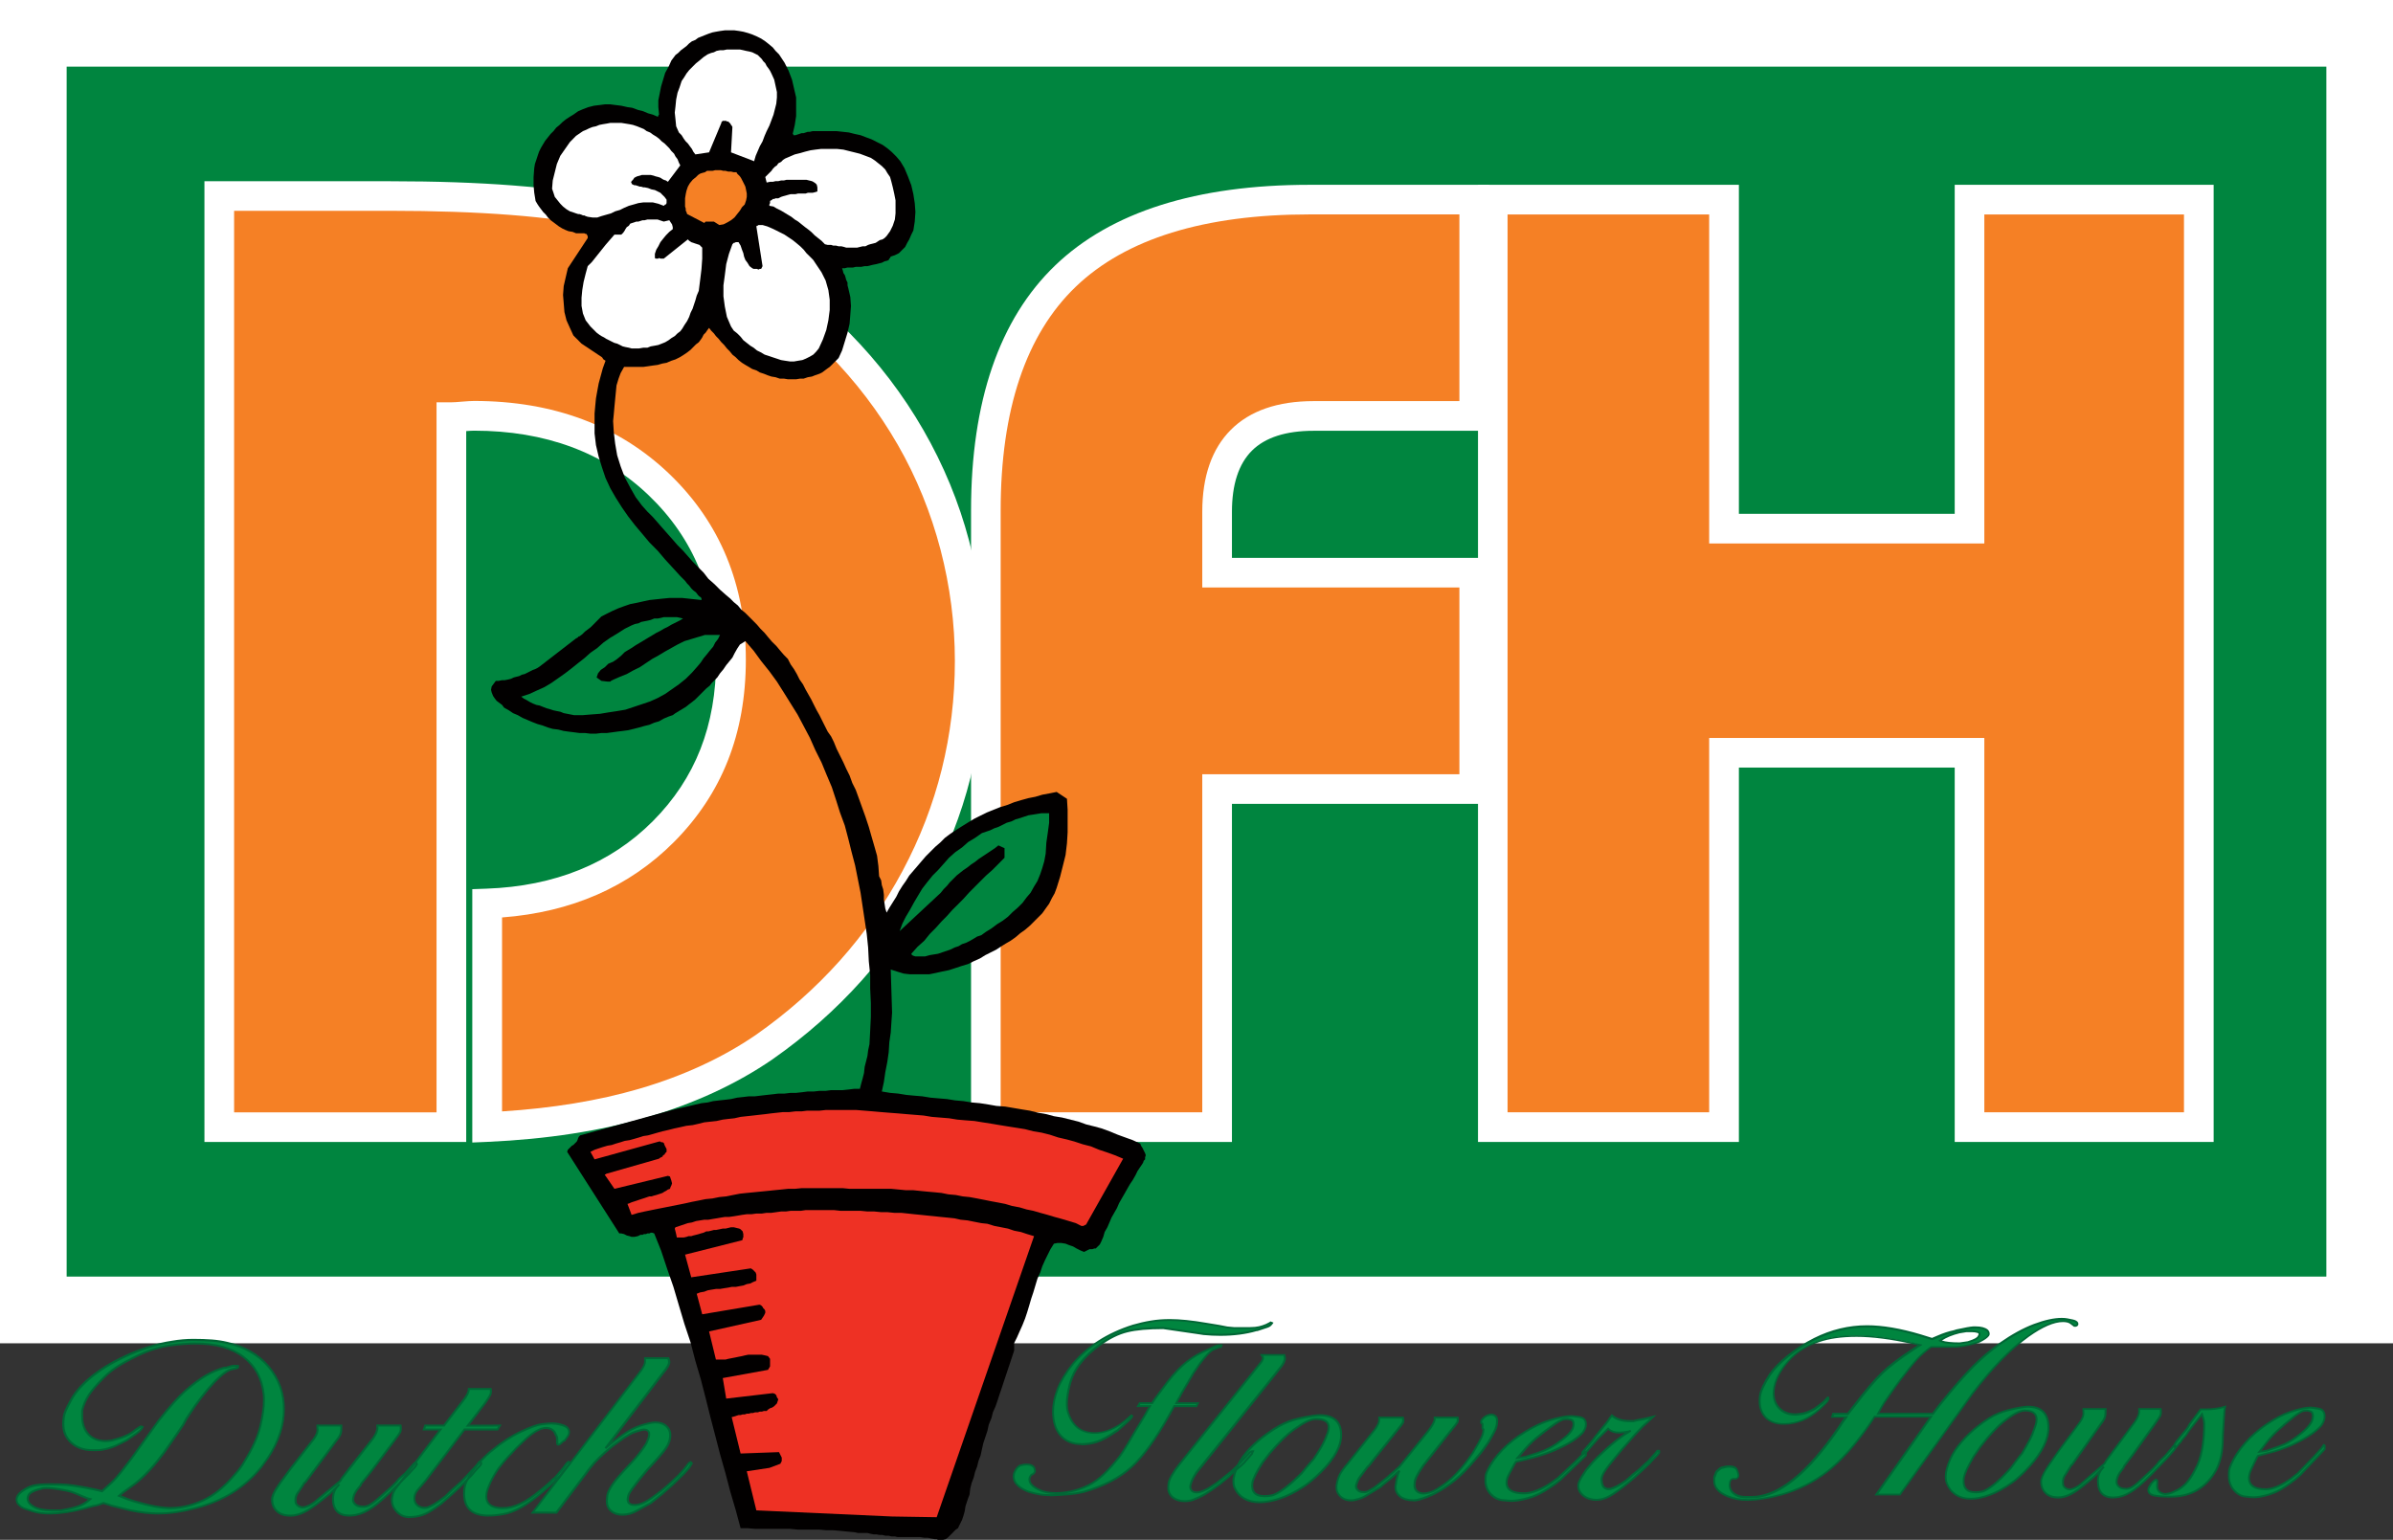
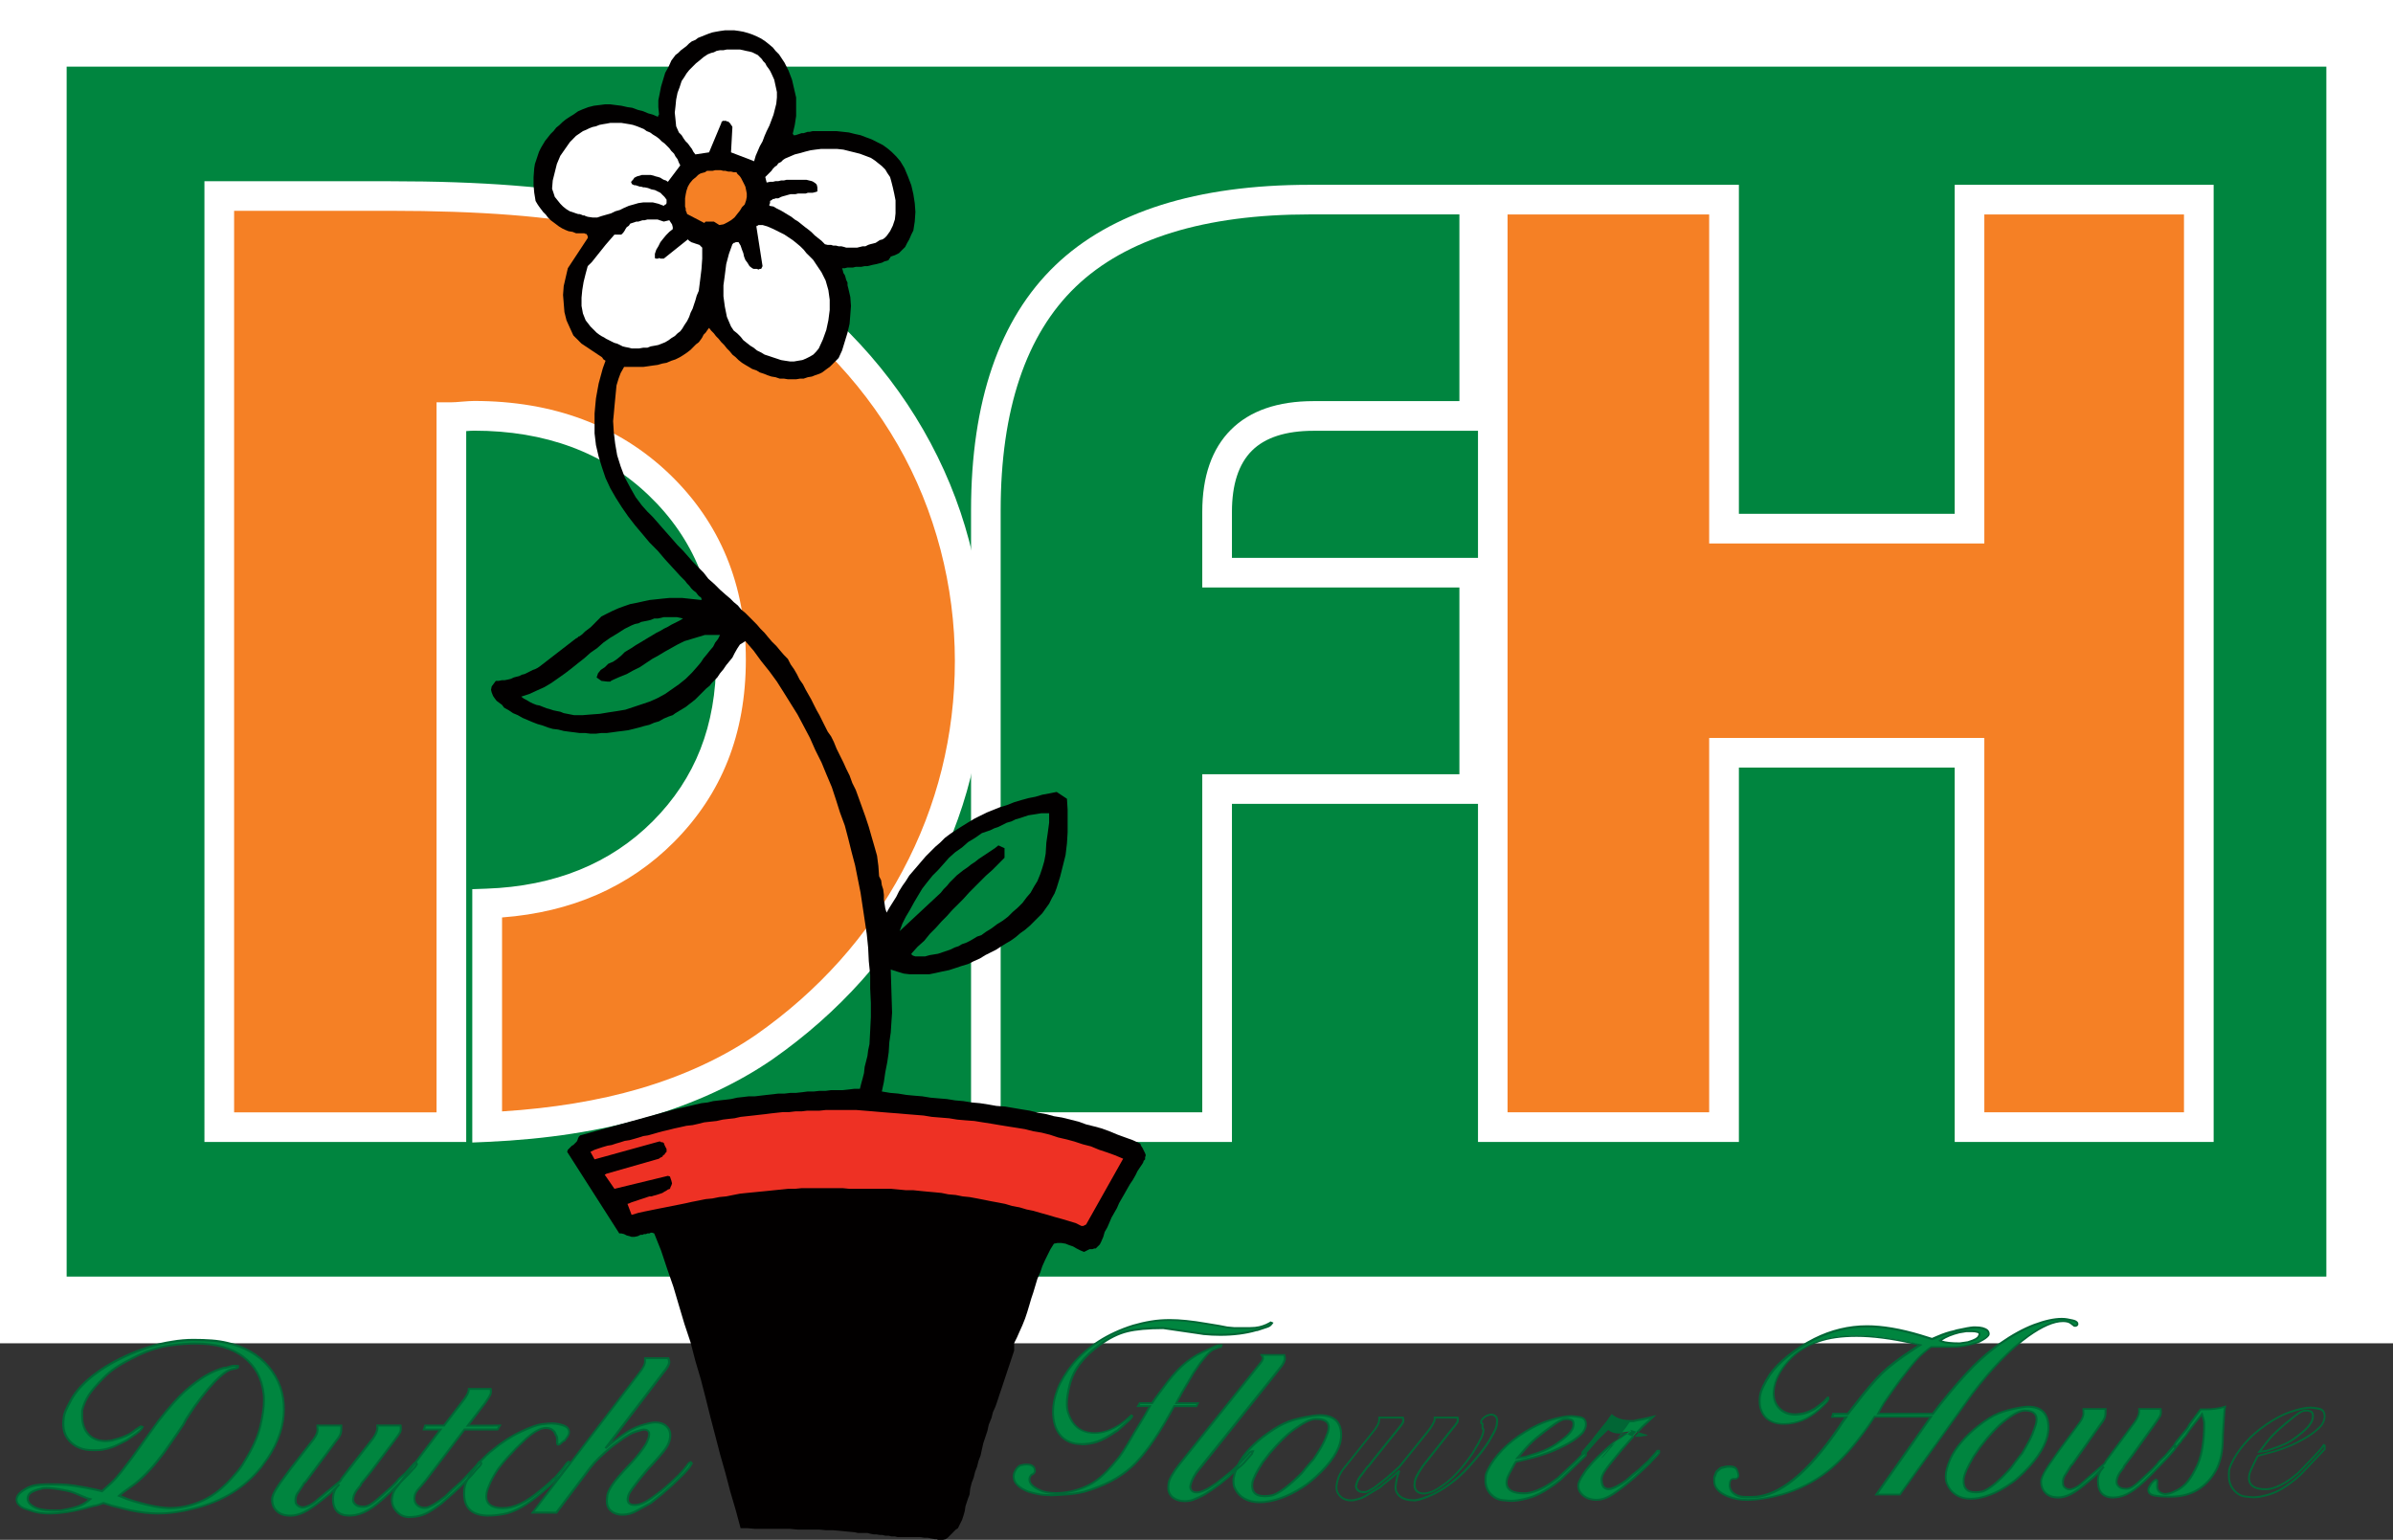
<svg xmlns="http://www.w3.org/2000/svg" id="Layer_1" viewBox="0 0 464.58 298.97">
  <rect x="0" y="0" width="464.58" height="298.97" fill="#333333" stroke="none" />
  <defs>
    <style>.cls-1,.cls-2{fill:#f58025;}.cls-3{fill:#016635;}.cls-4,.cls-5{fill:#00853f;}.cls-6,.cls-7{fill:#fff;}.cls-2,.cls-8,.cls-7,.cls-5,.cls-9{fill-rule:evenodd;}.cls-8{fill:#ee3124;}.cls-9{fill:#020000;}</style>
  </defs>
  <g>
    <rect class="cls-6" x="12.94" y="12.94" width="438.7" height="234.92" />
    <path class="cls-6" d="m464.58,260.81H0V0h464.58v260.81ZM25.89,234.92h412.81V25.89H25.89v209.03Z" />
  </g>
  <rect class="cls-4" x="12.94" y="12.94" width="438.7" height="234.92" />
  <path class="cls-1" d="m42.56,218.84V38.07h33.2c17.59,0,31.44,1.07,41.54,3.22,10.1,2.15,19.06,5.66,26.89,10.54,14.05,8.75,24.91,19.78,32.57,33.07,7.66,13.3,11.49,27.77,11.49,43.43s-3.5,29.02-10.48,42.1c-6.99,13.09-16.79,24.05-29.41,32.89-6.73,4.63-14.56,8.25-23.48,10.86-8.92,2.61-19.02,4.17-30.3,4.67v-43.42c14.05-.51,25.46-5.16,34.21-13.95,8.75-8.8,13.13-19.92,13.13-33.39s-4.65-25.04-13.95-33.96c-9.3-8.92-21.27-13.38-35.91-13.38-.5,0-1.24.04-2.21.12-.97.09-1.71.13-2.21.13v137.85h-45.07Z" />
  <path class="cls-6" d="m91.69,221.85v-49.21l2.77-.1c13.23-.47,24.09-4.88,32.28-13.1,8.27-8.31,12.29-18.57,12.29-31.36s-4.27-23.45-13.06-31.88c-8.7-8.35-20.12-12.58-33.92-12.58-.37,0-.89.03-1.54.08v138.02h-50.82V35.19h36.08c17.71,0,31.89,1.1,42.13,3.28,10.38,2.21,19.73,5.88,27.81,10.91,14.39,8.97,25.68,20.43,33.54,34.08,7.88,13.68,11.87,28.77,11.87,44.86s-3.64,30.01-10.82,43.45c-7.17,13.43-17.37,24.83-30.3,33.89-6.98,4.8-15.16,8.58-24.32,11.26-9.11,2.66-19.54,4.27-30.98,4.78l-3.01.13Zm-46.25-5.88h39.31V78.11h2.88c.45,0,1.1-.04,1.96-.12,1.08-.09,1.9-.14,2.46-.14,15.34,0,28.09,4.77,37.91,14.18,9.84,9.45,14.84,21.57,14.84,36.04s-4.7,26.11-13.96,35.42c-8.66,8.7-19.88,13.62-33.37,14.64v37.66c9.8-.62,18.74-2.09,26.61-4.39,8.58-2.51,16.2-6.03,22.66-10.46,12.17-8.52,21.76-19.25,28.5-31.87,6.73-12.61,10.14-26.32,10.14-40.75s-3.74-29.2-11.1-41.99c-7.38-12.82-18.01-23.61-31.6-32.07-7.51-4.68-16.25-8.1-25.97-10.17-9.86-2.09-23.63-3.16-40.94-3.16h-30.32v175.02Z" />
  <path class="cls-1" d="m289.81,218.84V38.76h44.9v63.88h47.66v-63.88h44.52v180.08h-44.52v-72.69h-47.66v72.69h-44.9Z" />
  <path class="cls-6" d="m429.76,221.72h-50.27v-72.69h-41.9v72.69h-50.65V35.88h50.65v63.88h41.9v-63.88h50.27v185.84Zm-44.52-5.76h38.76V41.64h-38.76v63.88h-53.42v-63.88h-39.14v174.32h39.14v-72.68h53.42v72.68Z" />
-   <path class="cls-1" d="m191.39,218.84v-119.72c0-20.45,5.15-35.63,15.47-45.52,10.31-9.89,26.11-14.84,47.41-14.84h31.94v42h-31.18c-6.21,0-10.88,1.57-14.02,4.72-3.14,3.15-4.71,7.78-4.71,13.9v11.82h49.92v42h-49.92v65.64h-44.89Z" />
  <path class="cls-6" d="m239.17,221.72h-50.65v-122.6c0-21.18,5.5-37.19,16.35-47.6,10.82-10.38,27.44-15.64,49.4-15.64h34.82v47.76h-34.06c-5.39,0-9.42,1.3-11.99,3.87-2.57,2.57-3.87,6.56-3.87,11.86v8.94h49.92v47.76h-49.92v65.65Zm-44.9-5.76h39.14v-65.64h49.92v-36.25h-49.92v-14.7c0-6.88,1.87-12.24,5.56-15.93,3.69-3.69,9.09-5.56,16.06-5.56h28.3v-36.25h-29.06c-20.43,0-35.71,4.72-45.42,14.04-9.67,9.28-14.58,23.9-14.58,43.45v116.84Z" />
  <path class="cls-4" d="m52.02,283.1l-1.31,1.81c-3.16,3.94-7.46,6.59-12.91,7.96-2.49.66-4.8.99-6.92.99-1.75,0-3.6-.21-5.55-.62l-3.49-.86-1.75-.56c-.33.12-.64.23-.94.35-.25.08-.6.16-1.06.23-3.28.97-6.09,1.46-8.42,1.46-1.29,0-2.42-.16-3.4-.47-.98-.32-1.55-.51-1.72-.59-.33-.16-.63-.37-.9-.65-.27-.28-.41-.61-.41-1,0-.55.34-1.08,1.03-1.59.69-.51,1.38-.86,2.09-1.06.71-.2,1.87-.29,3.49-.29,1.29,0,2.32.03,3.09.09.77.06,1.94.23,3.52.52l2.12.43,1.25.3c.67-.58,1.28-1.13,1.84-1.66.56-.52,1.19-1.23,1.9-2.13l1.12-1.46.94-1.22,1-1.39,3.38-4.72.81-1.11c2.12-2.7,3.87-4.65,5.27-5.87,1.39-1.21,2.67-2.16,3.83-2.84,1.16-.68,2.37-1.2,3.62-1.55h.31l1.25-.36c.25-.04.56-.04.94,0h.19v.29l-.19.12-.87.18c-.63.08-1.47.6-2.55,1.57-1.37,1.25-2.97,3.13-4.79,5.66l-.94,1.4-.68,1.05-.56,1.05-1.26,1.86-2.43,3.5c-1.83,2.49-3.62,4.45-5.36,5.88l-.44.35-2.24,1.63-.75.64.81.32.75.32,1.5.48c2.83.84,5.13,1.26,6.92,1.26,2.08,0,4.19-.5,6.33-1.49,2.14-1,4.19-2.66,6.14-5,.79-.86,1.46-1.78,1.99-2.75,1.5-2.42,2.48-4.62,2.96-6.61.48-1.99.72-3.67.72-5.03,0-.58-.02-1.01-.06-1.29-.33-3.04-1.64-5.43-3.91-7.16-2.27-1.74-5.39-2.61-9.35-2.61-1.42,0-3.11.14-5.07.41-1.96.27-4.03.93-6.19,1.98-1.75.85-3.11,1.6-4.07,2.24-.96.64-1.79,1.33-2.5,2.07-1.29,1.29-2.24,2.39-2.85,3.33-.6.93-1.03,1.92-1.28,2.97v1.11c0,1.48.4,2.65,1.22,3.53.81.87,1.94,1.31,3.4,1.31.25,0,.62-.04,1.12-.12.41-.12.85-.24,1.31-.38.46-.13.91-.3,1.37-.49.79-.35,1.39-.72,1.81-1.11l1.06-.7c.08-.08.23-.06.44.06-.08.15-.14.27-.19.35-.25.31-.56.6-.93.87l-1.93,1.34-1.5.76c-.67.35-1.38.63-2.15.85-.77.21-1.51.32-2.21.32h-.81c-1.66,0-3.03-.48-4.08-1.43-1.06-.95-1.59-2.18-1.59-3.69,0-.35.04-.82.12-1.42.08-.6.48-1.54,1.19-2.82.75-1.51,1.96-2.98,3.62-4.42,1.87-1.62,4.22-3.1,7.05-4.42,3.03-1.43,6.11-2.38,9.23-2.85,1.37-.23,2.72-.35,4.05-.35s2.53.04,3.59.12c1.06.08,2.07.23,3.03.47,3.37.74,6.04,2.28,8.01,4.62,1.97,2.34,2.96,5.09,2.96,8.25s-1.04,6.32-3.12,9.47Zm-34.49,7.97l-.5-.13-1.25-.51c-.87-.39-1.51-.64-1.9-.76-.4-.12-.9-.23-1.53-.35-1.5-.27-2.62-.41-3.37-.41-.46,0-.81.06-1.06.18-.54.08-1.1.27-1.68.57-.58.3-.87.75-.87,1.35,0,.44.22.84.65,1.2.44.36.99.63,1.65.81.67.18,1.58.27,2.74.27h1.37c1.54-.25,2.7-.53,3.49-.82.79-.29,1.54-.76,2.24-1.39Z" />
  <path class="cls-4" d="m80.92,284.3l-.33.53-.86.93-.53.58-2.05,2.04c-2.03,2.02-3.63,3.44-4.79,4.26-1.17.81-2.28,1.32-3.34,1.52-.53.08-.9.12-1.13.12-2.16,0-3.24-1.09-3.24-3.27,0-.58.1-1.1.3-1.54.2-.45.52-.86.96-1.25l-.93.88-.99.94-1.39,1.12c-1.46,1.18-2.65,1.99-3.57,2.44-.92.45-1.81.68-2.64.68-1.15,0-2.03-.3-2.65-.88-.62-.59-.92-1.33-.92-2.24,0-.59.35-1.41,1.06-2.47l.6-.88,1.94-2.65,4.48-5.74c.62-.82.86-1.54.72-2.16v-.46h4.63v.7c0,.47-.09.88-.27,1.22-.18.35-.42.7-.73,1.05l-4.42,5.95-1.52,2.04-.33.29-.13.29-.86,1.28c-.49.58-.68,1.22-.6,1.92,0,.35.18.64.53.87.35.24.75.31,1.19.24.66-.16,1.32-.49,1.98-.99.13-.12.9-.76,2.31-1.93l2.51-2.05.26-.29.13-.29,1.49-1.93,4.6-5.87c.49-.66.77-1.28.86-1.87v-.64h4.5c.09.55.07.96-.06,1.25-.13.29-.57.92-1.31,1.89l-4.46,5.91-1.76,2.19-.2.41-.66.81c-.35.51-.57.95-.66,1.34-.18.54-.1,1,.23,1.37.33.37.8.55,1.42.55.53.08,1.08-.06,1.65-.41.57-.35,1.37-.99,2.38-1.92l1.72-1.52.92-.93.46-.58,1.26-1.11,1.32-1.46.4-.47.4-.12s.09.13.13.29Z" />
  <path class="cls-4" d="m97.05,276.78l-.46.76h-6.41s-7.58,9.98-7.58,9.98l-1.54,1.8c-.53.66-.71,1.38-.53,2.15.13.46.43.81.89,1.05.46.23.98.29,1.55.18.18-.08.41-.18.69-.3.29-.12.81-.43,1.56-.93l.53-.41.73-.53,1.25-1.22,1.72-1.52.66-.7.92-.99,1.46-1.52.53-.7h.26c.17.12.2.27.06.46l-.2.29-.33.35-.33.35-.99,1.17-1.52,1.51-1.92,1.81-1.98,1.75-.46.41-1.06.76c-.97.7-1.84,1.18-2.62,1.43-.77.25-1.6.38-2.48.38-.93,0-1.72-.34-2.38-1.02-.66-.68-.99-1.45-.99-2.3,0-.19.06-.54.17-1.05.11-.5.43-1.07.96-1.69l.8-1.05,7.53-9.92h-3.24s.26-.75.26-.75h3.63s3.57-4.66,3.57-4.66c.44-.54.76-1.01.96-1.4.2-.39.3-.74.3-1.05h4.23c.09.43.06.8-.06,1.11-.13.31-.46.84-.98,1.58l-3.41,4.45,6.24-.03Z" />
  <path class="cls-4" d="m110.61,284.18l-.33.41-.13.17-1.06,1.28-.2.29-1.65,1.63-.6.52-1.39,1.22c-1.5,1.28-2.85,2.26-4.07,2.94-1.21.68-2.35,1.12-3.4,1.31-1.06.19-2.01.29-2.84.29-3.22,0-4.83-1.42-4.83-4.26,0-.66.06-1.22.2-1.69s.41-1.06.83-1.78c.42-.72,1.07-1.61,1.95-2.65.66-.66,1.12-1.12,1.39-1.37.27-.25.62-.55,1.06-.9,1.81-1.52,3.66-2.72,5.55-3.61,1.89-.9,3.27-1.39,4.13-1.49.86-.1,1.53-.14,2.02-.14.66,0,1.37.12,2.12.38.75.25,1.12.69,1.12,1.31,0,.31-.13.64-.4.99l-.46.64-.2.06-.6.53c-.04.08-.13.13-.26.17-.18.08-.29.06-.33-.06l-.07-.29v-.64c0-.35-.09-.64-.26-.88l-.2-.46c-.4-.58-.97-.88-1.72-.88-1.1,0-2.51.81-4.23,2.45l-1.52,1.46-.86.93c-.57.58-1.07,1.13-1.49,1.63-.42.51-.81.99-1.16,1.46-.66.97-1.18,1.88-1.56,2.71-.37.84-.6,1.49-.69,1.96-.35,1.98.71,2.97,3.17,2.97,1.06,0,2.17-.27,3.34-.81,1.16-.54,2.5-1.44,4-2.68l1.06-.88.79-.7c.17-.19.31-.33.4-.41.13-.15.29-.27.46-.35,1.01-1.13,1.7-1.96,2.05-2.51.22-.31.4-.5.53-.58.04,0,.09-.02.13-.06l.2.12v.23Z" />
  <path class="cls-4" d="m134.28,284.12l-.33.53-.2.35-.92,1.05-.4.41-.72.7-1.06,1.05-.93.82-1.12.99-2.25,1.81-2.64,1.46c-.93.54-1.88.82-2.85.82-.88,0-1.61-.23-2.18-.7-.58-.47-.86-1.11-.86-1.93,0-.27.03-.65.1-1.14.07-.48.37-1.15.93-1.99.55-.84,1.62-2.1,3.21-3.77,1.01-1.05,1.87-2.06,2.58-3.03.57-.78.93-1.36,1.06-1.75.31-.66.42-1.21.33-1.63-.22-.5-.69-.68-1.39-.52-.71.19-1.26.37-1.66.52-.4.16-1.02.51-1.86,1.05l-2.19,1.57c-2.04,1.67-3.48,3.07-4.32,4.2l-6.59,8.73-4.6-.02,20.83-27.28c.66-.86.99-1.54.99-2.04v-.64h4.5c.13.31.19.56.19.76,0,.46-.4,1.17-1.19,2.1l-11.17,14.63.91-.77c1.77-1.39,3.17-2.36,4.21-2.9,1.04-.54,2.22-.95,3.54-1.22.44-.08.77-.12.99-.12.88,0,1.59.24,2.12.7.53.46.79,1.05.79,1.75,0,.85-.26,1.68-.79,2.48-.53.8-1.72,2.19-3.57,4.17l-1.12,1.34c-.57.7-1.13,1.42-1.69,2.16-.55.74-.87,1.28-.96,1.6-.09.33-.13.57-.13.73,0,.74.44,1.11,1.32,1.11.53,0,1.1-.13,1.72-.41.62-.27,1.43-.8,2.45-1.57l.93-.7.99-.81.92-.82.93-.87c.44-.39.77-.72.99-.99.44-.46.84-.93,1.19-1.4.17-.27.31-.45.4-.53.09-.08.22-.15.4-.23l.2.23Z" />
  <path class="cls-4" d="m237.15,261.16l-.11.34h-.28l-.96.41c-.38.11-.82.45-1.33,1-.51.56-1.01,1.16-1.5,1.82l-.62.92-.63.92-1.19,2.01-1.19,2.01-.28.58-.28.46-.4.81h4.19l-.28.57h-4.31l-.91,1.61c-2.68,4.79-5.18,8.22-7.48,10.28-2.31,2.07-5.33,3.63-9.07,4.71-1.02.27-2.27.45-3.74.54-1.47.1-2.44.14-2.89.14-.87,0-1.63-.07-2.29-.2-.66-.13-1.31-.29-1.96-.49-1.89-.76-2.83-1.74-2.83-2.92,0-.34.08-.67.22-.97.34-.69.72-1.09,1.13-1.2.42-.12.81-.17,1.19-.17.72,0,1.21.23,1.47.69,0,.08.02.15.06.23.04.15.06.27.06.34,0,.19-.12.38-.34.57l-.34.17c-.26.27-.4.57-.4.92,0,.76.68,1.45,2.04,2.06.76.38,1.82.57,3.18.57,1.78,0,3.59-.38,5.44-1.14,1.06-.42,2.07-1.03,3.03-1.83.96-.8,1.97-1.85,3.03-3.15.45-.49.93-1.13,1.44-1.92.51-.78,1.24-1.99,2.18-3.64l2.15-3.57.91-1.64h-2.32l.34-.57h2.38l.74-1.08,1.19-1.6c1.4-1.94,2.68-3.45,3.85-4.53,1.17-1.08,2.53-2,4.08-2.76l.8-.34,1.3-.63c.34-.15.6-.25.79-.29.08,0,.19-.02.34-.06h.4Zm9.8-4.29c-.07.11-.13.19-.17.22-.19.23-.45.41-.79.52l-1.87.63h-.17c-2.12.61-4.46.92-7.03.92-1.06,0-2.15-.05-3.29-.16l-.68-.11-4.42-.65-2.72-.4c-2.95,0-5.28.21-7,.63-1.72.42-3.47,1.28-5.24,2.58-1.62,1.18-2.92,2.4-3.88,3.66-.96,1.26-1.63,2.62-2.01,4.1-.38,1.47-.57,2.71-.57,3.75,0,.76.11,1.43.34,2,.87,2.44,2.57,3.67,5.1,3.67,1.59,0,3.25-.57,4.99-1.72l.97-.74,1.02-.86.11-.12.17.12c0,.19-.34.59-1.02,1.2l-1.87,1.66-.22.12c-.64.46-1.29.87-1.96,1.23-.66.36-1.25.63-1.76.8-.51.17-1.03.3-1.56.37-.53.08-1.02.12-1.47.12-1.7,0-3.04-.55-4.03-1.66-.98-1.11-1.47-2.67-1.47-4.69,0-1.38.3-2.83.91-4.38.6-1.54,1.57-3.14,2.89-4.78,2.87-3.43,6.78-5.93,11.73-7.5,1.17-.34,2.33-.61,3.49-.8,1.15-.19,2.37-.29,3.66-.29,1.89,0,4.23.24,7.03.71l2.55.42,1.53.3,1.3.12h3.17c.68,0,1.26-.06,1.76-.17.49-.11.94-.26,1.36-.46l.68-.34.17-.12.28.12Z" />
  <path class="cls-4" d="m249.33,263.09c.08.29.13.5.13.65,0,.51-.3,1.12-.9,1.84l-15.87,19.82-.45.6c-.39.58-.68,1.11-.87,1.6-.19.49-.29.88-.29,1.16.08.69.51,1.03,1.29,1.03.43,0,1.01-.18,1.74-.54.3-.11,1.01-.54,2.13-1.3l1.36-1.08.84-.65.97-.81c.47-.43,1-.96,1.58-1.6.58-.63,1.04-1.12,1.38-1.49.26-.4.56-.58.91-.54l-.13.27-.06.22-.38.43-.78.87-.45.54-.58.54-1.17.97-1.16,1.09-.71.6-.97.81c-1.16.87-2.11,1.51-2.84,1.95-.73.44-1.53.81-2.38,1.14-.26.11-.54.18-.84.21-.26.04-.54.06-.84.06-.91,0-1.66-.24-2.26-.7-.6-.47-.9-1.1-.9-1.9,0-.62.09-1.14.26-1.57.17-.43.53-1.06,1.09-1.9l.77-1.03,15.47-19.33c.53-.61.79-1.06.79-1.35,0-.11-.08-.31-.26-.59h4.39Z" />
  <path class="cls-4" d="m260.29,279.44c-.13,1.05-.6,2.2-1.42,3.44-.82,1.25-2,2.57-3.55,3.98-.39.32-.77.64-1.13.95-.37.3-.81.62-1.32.95-1.51.97-2.98,1.71-4.42,2.2-1.44.49-2.72.73-3.84.73-1.2,0-2.22-.24-3.06-.73-.84-.49-1.45-1.17-1.84-2.03-.17-.33-.26-.78-.26-1.35,0-.87.32-1.95.97-3.25.47-.98,1.22-1.99,2.22-3.06,1.01-1.06,2.16-2.05,3.45-2.95,1.5-1.08,2.87-1.85,4.1-2.3,1.22-.45,2.8-.82,4.74-1.11.6-.07,1.01-.11,1.22-.11,2.79,0,4.19,1.28,4.19,3.84,0,.36-.02.63-.06.81Zm-2.52-1.3c.13-.4.2-.74.2-1.03,0-1.08-.82-1.62-2.45-1.62-.47,0-1.04.15-1.71.46-.67.31-1.56.86-2.68,1.65-.64.47-1.35,1.08-2.12,1.84-.78.76-1.59,1.65-2.45,2.66l-1.42,1.84c-.6.94-1.06,1.73-1.38,2.36-.32.63-.53,1.18-.62,1.65-.22,1.7.56,2.54,2.32,2.54.52,0,.99-.04,1.42-.13.43-.09.99-.35,1.68-.78.69-.44,1.51-1.07,2.45-1.9l1.03-.97.71-.71.83-1.03.97-1.14.45-.49c.21-.32.47-.72.78-1.19.3-.47.56-.89.77-1.27.21-.38.41-.76.58-1.14.17-.38.38-.91.64-1.6Z" />
-   <path class="cls-4" d="m290.66,275.81c0,.54-.09,1.04-.26,1.51-.17.46-.64,1.35-1.42,2.65-.69,1-1.16,1.67-1.42,1.99-.47.58-.88,1.06-1.22,1.46-1.33,1.62-2.65,2.96-3.97,4.02-1.31,1.06-2.65,1.94-4.03,2.62-1.76.83-3.07,1.24-3.93,1.24-1.08,0-1.93-.24-2.55-.72-.62-.48-.93-1.12-.93-1.9l.19-1.18c.17-.93.37-1.57.58-1.93l-.51.43-.84.76-2.06,1.68-.13.16-2.64,1.62c-.39.25-.75.45-1.1.6-.35.15-.84.29-1.48.43-.17.04-.39.05-.65.05-.86,0-1.57-.29-2.13-.87-.56-.58-.78-1.3-.65-2.16.13-.76.33-1.42.61-1.98.28-.56.8-1.29,1.58-2.19l1.29-1.62,3.93-4.93c.6-.83.88-1.48.84-1.95v-.38h4.58c.13.36.14.67.03.93-.1.25-.49.78-1.16,1.58l-4.34,5.4-1.16,1.51-.2.11-1.16,1.57c-.47.54-.8,1.13-.97,1.78-.17.4-.13.76.12,1.08.26.32.59.49,1.01.49.33.03.56.03.69,0,.29-.07.81-.34,1.57-.81l1-.76,1.63-1.29.47-.44.81-.7,1.01-.92,1.11-1.35,4.4-5.46c.38-.47.69-.91.92-1.33.23-.42.37-.73.41-.95v-.43h4.45c.08.4.07.71-.06.95-.13.23-.65.89-1.55,1.97l-4.58,5.79-.51.65c-1.08,1.57-1.61,2.65-1.61,3.22-.13.75,0,1.31.38,1.69.38.38.94.53,1.68.46.64-.11,1.19-.27,1.64-.49.46-.21,1.11-.62,1.97-1.24,1.63-1.15,3.29-2.9,4.97-5.23l.65-.92c.86-1.44,1.42-2.44,1.68-2.99.26-.56.38-1.07.38-1.54l-.19-.21v-.87l-.26-.21v-.38l.26-.38c.36-.4.76-.65,1.22-.76.4-.15.78-.12,1.11.08.34.2.51.53.51,1Z" />
  <path class="cls-4" d="m307.88,282.15v.44l-4.94,4.71-1.1.87c-1.43,1.01-2.64,1.73-3.63,2.16-1,.44-2.17.76-3.51.97-.52.07-.95.11-1.3.11-.26,0-.82-.04-1.69-.13-.87-.09-1.63-.48-2.31-1.19-.67-.7-1-1.57-1-2.62,0-.47.02-.83.06-1.08.04-.25.19-.63.45-1.13.6-1.22,1.52-2.47,2.74-3.75,1.22-1.28,2.71-2.45,4.45-3.51,1.74-1.06,3.32-1.81,4.74-2.24,1.76-.54,3.16-.81,4.19-.81.26,0,.8.06,1.62.19.82.12,1.23.6,1.23,1.43,0,.5-.22,1.04-.65,1.62-.47.51-1.12,1.03-1.94,1.57-1.08.68-2.43,1.37-4.06,2.05-.73.29-1.49.56-2.29.81-.79.25-1.51.45-2.16.59l-2.45.59c-.09.04-.34.47-.78,1.3-.56,1.01-.88,1.67-.97,1.99-.09.33-.13.58-.13.76,0,1.4,1.14,2.1,3.42,2.1.73,0,1.56-.18,2.48-.54.92-.36,1.84-.85,2.75-1.46l1.29-.92.58-.54,2.84-2.65,1.35-1.36.51-.65.2.11v.22Zm-2.65-4.62c.08-.14.15-.32.19-.54.04-.18.06-.34.06-.49,0-.5-.18-.79-.55-.88-.36-.09-.59-.13-.67-.13-.43,0-.81.07-1.13.21-.32.15-.74.39-1.26.75-.81.57-1.48,1.06-2,1.45-.52.4-1.09.86-1.74,1.4-.9.76-1.8,1.69-2.71,2.8l-.84.96.9-.11c.35-.04.58-.07.71-.11.22-.07.43-.14.65-.21,1.12-.33,2.07-.65,2.87-.97.79-.32,1.59-.75,2.39-1.29.79-.54,1.44-1.02,1.94-1.45.49-.43.89-.89,1.19-1.39Z" />
  <path class="cls-4" d="m322.07,282.1l-.38.49-.91.92-.58.65-.39.38-1.16,1.08-1.42,1.3-.45.38-.77.65c-1.51,1.23-2.69,2.08-3.55,2.54-.86.47-1.67.71-2.45.71-1.16,0-2.08-.31-2.77-.95-.69-.63-.95-1.38-.78-2.25.13-.4.3-.78.51-1.13.22-.36.54-.85.97-1.46.65-.79,1.06-1.28,1.23-1.46.56-.61,1.3-1.34,2.23-2.19.92-.85,1.79-1.59,2.61-2.22.82-.63,1.68-1.22,2.58-1.76-.22.14-.45.21-.71.21-.6.11-1.12.16-1.55.16-.9,0-1.61-.25-2.13-.76l-2,1.95-.39.43-1.87,2.16c-.17.15-.32.26-.45.33-.04,0-.08.02-.13.05l-.19-.16.06-.22.26-.28.97-1.15.71-.83.58-.77,2.39-2.98.25-.4.51-.7c.87.73,2.02,1.09,3.48,1.09h.71l.71-.18,1.29-.24,1.8-.41-1.03.98-.97.87-1.48,1.57-2.58,2.93c-1.63,1.95-2.7,3.29-3.19,4.01-.49.72-.74,1.3-.74,1.73,0,1.45.58,2.08,1.74,1.9.82-.21,1.83-.76,3.03-1.62l.77-.65.52-.49,1.22-.97,1.1-1.03.58-.49,1.42-1.57.45-.54h.32c.04.18.04.31,0,.38Z" />
  <path class="cls-4" d="m403.3,256.86c.12.27.02.46-.31.57h-.25l-.67-.51c-.33-.27-.84-.4-1.54-.4-1.8,0-4.06.98-6.76,2.92-3.45,2.48-7.05,6.2-10.83,11.16l-1.79,2.47-1.42,1.99-10.84,15.12h-4.57s10.6-15.12,10.6-15.12h-10.95l-1.11,1.66c-2.75,3.93-5.42,6.92-8.03,8.96-2.6,2.04-5.57,3.54-8.89,4.49-2.54.69-4.72,1.03-6.52,1.03-.82,0-1.53-.05-2.13-.17-.59-.12-1.2-.29-1.81-.52-1.77-.72-2.65-1.72-2.65-2.97v-.75l.38-1.03c.46-.5.83-.78,1.12-.86.29-.08.54-.13.75-.17.21-.04.42-.06.63-.06.83,0,1.34.23,1.53.67.19.45.28.81.28,1.09,0,.31-.19.53-.56.64h-.55c-.41.08-.62.49-.62,1.24,0,.35.1.7.31,1.03.21.34.54.63,1.02.89.47.26,1.12.38,1.94.38h.99c2.3,0,4.68-.88,7.14-2.63,2.75-1.94,5.64-5.02,8.68-9.22l1.17-1.66.61-.97.8-1.09h-2.71l.19-.57h2.83l1.23-1.55c2.22-2.91,4.04-5.05,5.45-6.41,1.42-1.36,3.4-2.87,5.94-4.52l1.04-.69.37-.23-1.54-.34c-4.15-.92-7.73-1.37-10.77-1.37s-5.4.35-7.43,1.06c-2.04.71-3.78,1.74-5.21,3.12-1.84,1.87-2.96,3.76-3.37,5.67-.08.53-.12.93-.12,1.2,0,1.26.39,2.27,1.16,3.03.78.77,1.79,1.15,3.06,1.15.25,0,.69-.05,1.32-.15.63-.09,1.44-.41,2.42-.94l1.59-1.2.73-.74.12-.17.18-.06.06.23c-.04.22-.15.44-.31.63-.12.15-.62.63-1.48,1.43-1.06.96-2.17,1.66-3.32,2.12-1.15.46-2.34.69-3.57.69-1.48,0-2.63-.4-3.45-1.2-.82-.8-1.23-1.89-1.23-3.26,0-.42.04-.84.12-1.26.08-.42.28-.95.59-1.61.31-.65.73-1.39,1.26-2.23.82-1.18,2-2.4,3.54-3.63,1.54-1.24,3.25-2.34,5.14-3.29,3.29-1.64,6.69-2.46,10.22-2.46,3,0,6.46.59,10.4,1.77l2.22.69,1.11-.46c1.15-.5,2.2-.84,3.14-1.03l.56-.17,1.17-.23c1.23-.27,2.07-.38,2.52-.34.99,0,1.73.19,2.22.57.21.19.31.42.31.69,0,.15-.06.29-.18.4-.24.31-.78.67-1.6,1.09-.13.07-.39.17-.8.29-.41.12-.82.23-1.23.34-.12.04-.52.12-1.2.23-.68.12-1.3.17-1.88.17h-4.31c-1.07.77-1.97,1.55-2.71,2.36-.74.81-1.83,2.15-3.26,4.03-.41.54-.96,1.3-1.66,2.3-.49.72-.99,1.44-1.48,2.12l-.62,1.04-.62,1.15h10.67l1.32-1.73c2.54-3.16,4.74-5.68,6.59-7.55,1.65-1.64,3.37-3.09,5.18-4.35,2.34-1.64,4.55-2.85,6.62-3.63,2.08-.78,3.85-1.17,5.33-1.17.41,0,.77.03,1.08.08.31.06.68.13,1.11.23.43.1.71.26.83.49Zm-19.15,2.57c.25-.42.19-.69-.15-.8-.35-.12-.75-.17-1.2-.17h-1.05l-1.36.23c-1.56.38-2.81.92-3.75,1.6.65.34,1.93.52,3.81.52l1.6-.23c.74-.23,1.25-.43,1.54-.6.29-.17.47-.35.56-.54Z" />
  <path class="cls-4" d="m397.63,278.05c-.12,1.11-.58,2.32-1.35,3.63-.78,1.32-1.91,2.72-3.39,4.21-.37.34-.73.68-1.08,1-.35.33-.77.66-1.26,1-1.44,1.03-2.84,1.8-4.22,2.32-1.37.51-2.6.77-3.66.77-1.15,0-2.12-.26-2.92-.77-.8-.52-1.39-1.23-1.75-2.15-.17-.34-.25-.82-.25-1.43,0-.92.31-2.06.92-3.44.45-1.03,1.16-2.11,2.12-3.23.96-1.13,2.06-2.17,3.29-3.12,1.44-1.14,2.74-1.96,3.91-2.43,1.17-.48,2.67-.87,4.52-1.17.57-.07.96-.12,1.17-.12,2.67,0,4,1.36,4,4.06,0,.38-.02.67-.06.86Zm-2.4-1.38c.12-.42.18-.78.18-1.09,0-1.15-.78-1.72-2.34-1.72-.45,0-1,.16-1.63.49-.64.33-1.49.9-2.56,1.74-.62.5-1.29,1.14-2.03,1.95-.74.8-1.52,1.74-2.34,2.81l-1.35,1.95c-.57.99-1.01,1.82-1.32,2.49-.31.67-.5,1.25-.58,1.75-.21,1.79.53,2.69,2.22,2.69.49,0,.94-.05,1.35-.14.41-.1.94-.38,1.6-.83.66-.46,1.44-1.12,2.34-2l.98-1.03.68-.75.8-1.09.92-1.2.43-.51c.2-.35.45-.76.74-1.26.28-.5.53-.94.74-1.35.21-.4.39-.8.56-1.2.16-.4.37-.96.62-1.69Z" />
  <path class="cls-4" d="m422.44,280.97l-.31.51-.8.92-.49.57-1.91,2c-1.89,1.98-3.38,3.38-4.46,4.18-1.09.8-2.13,1.3-3.11,1.49-.49.08-.84.12-1.04.12-2.01,0-3.02-1.07-3.02-3.21,0-.57.09-1.08.28-1.52.19-.44.48-.85.89-1.23l-.86.87-.92.92-1.29,1.1c-1.35,1.16-2.46,1.96-3.33,2.4-.86.44-1.68.67-2.46.67-1.06,0-1.88-.29-2.46-.87-.58-.57-.86-1.31-.86-2.19,0-.58.33-1.39.98-2.43l.56-.87,1.81-2.6,4.16-5.64c.57-.8.8-1.51.67-2.12v-.46h4.31v.69c0,.46-.08.86-.25,1.2-.17.35-.39.69-.68,1.03l-4.12,5.84-1.41,2-.31.29-.12.29-.8,1.26c-.45.57-.63,1.2-.55,1.89,0,.35.17.63.49.86.33.23.7.31,1.11.23.62-.15,1.23-.48,1.85-.98.12-.11.84-.75,2.16-1.89l2.34-2.01.24-.29.12-.29,1.38-1.89,4.29-5.76c.45-.65.72-1.26.8-1.83v-.63h4.19c.08.54.06.95-.06,1.23-.12.29-.53.91-1.22,1.86l-4.16,5.81-1.64,2.15-.18.4-.62.8c-.33.5-.54.94-.62,1.32-.17.53-.09.98.21,1.35.31.36.75.55,1.32.55.5.07,1.01-.06,1.54-.4.53-.34,1.27-.97,2.22-1.89l1.6-1.49.86-.92.43-.57,1.17-1.09,1.23-1.43.37-.46.37-.11s.08.13.12.29Z" />
  <path class="cls-4" d="m431.98,273.12l-.12.79-.06.63v.23l-.24,3.92c0,1.62-.11,2.93-.34,3.95s-.54,1.93-.96,2.74c-1.93,3.46-4.87,5.19-8.8,5.19-1.6,0-2.73-.08-3.39-.26-.65-.17-.99-.52-.99-1.06,0-.23.13-.55.4-.97l.17-.29c.27-.3.56-.55.87-.74l.29.17v.8c-.12.96.27,1.54,1.17,1.78.25.08.6.07,1.05-.03.45-.1,1.04-.33,1.75-.71.72-.38,1.38-.94,1.97-1.66.6-.72,1.22-1.79,1.88-3.21.45-1.03.78-2.22.98-3.58.21-1.36.31-2.82.31-4.38,0-.31-.04-.59-.12-.86-.09-.27-.19-.61-.31-1.03l-1.28,1.61-.61.8-.79,1.03-.42.69-.79.92-.18.34-.3.29-.55.69-.24.12-.18-.12v-.4l.24-.4.13-.17.12-.17.56-.69.56-.69c.5-.57.77-.89.81-.97.21-.27.37-.55.5-.86.71-.95,1.43-1.93,2.18-2.92h1c1.37,0,2.62-.17,3.74-.52Z" />
-   <path class="cls-4" d="m451.31,280.91v.46l-4.71,4.98-1.05.92c-1.37,1.07-2.52,1.83-3.47,2.29-.95.46-2.06.8-3.34,1.03-.5.07-.91.11-1.24.11-.25,0-.79-.05-1.61-.14-.83-.1-1.56-.51-2.2-1.26-.64-.74-.96-1.66-.96-2.76,0-.49.02-.88.06-1.14.04-.27.19-.67.43-1.2.57-1.29,1.45-2.61,2.62-3.96,1.17-1.35,2.58-2.59,4.24-3.71,1.66-1.12,3.17-1.91,4.53-2.37,1.68-.57,3.02-.86,4-.86.25,0,.76.06,1.54.2.78.13,1.17.63,1.17,1.51,0,.53-.2,1.1-.61,1.71-.45.53-1.07,1.08-1.85,1.65-1.03.72-2.32,1.44-3.88,2.17-.7.3-1.43.59-2.19.85-.76.27-1.45.48-2.06.63l-2.34.63c-.08.04-.33.49-.74,1.37-.53,1.07-.84,1.77-.92,2.11-.08.34-.12.61-.12.8,0,1.48,1.09,2.22,3.26,2.22.7,0,1.49-.19,2.37-.57.88-.38,1.75-.9,2.62-1.54l1.23-.97.55-.57,2.71-2.81,1.29-1.43.49-.69.18.12v.23Zm-2.52-4.88c.08-.15.14-.34.19-.57.04-.19.06-.36.06-.51,0-.53-.17-.84-.52-.94-.35-.09-.56-.14-.65-.14-.41,0-.77.08-1.08.23-.31.15-.7.42-1.2.79-.78.61-1.41,1.12-1.91,1.54-.49.42-1.04.91-1.66,1.48-.86.8-1.72,1.79-2.58,2.96l-.8,1.03.86-.11c.33-.04.56-.08.68-.12.21-.07.41-.15.62-.23,1.07-.34,1.98-.68,2.74-1.02.76-.34,1.52-.8,2.28-1.37.76-.57,1.37-1.08,1.84-1.53.47-.46.85-.95,1.14-1.48Z" />
  <path class="cls-3" d="m30.87,294.05c-1.75,0-3.63-.21-5.59-.62l-3.5-.87-1.7-.54c-.3.11-.59.21-.87.32-.28.09-.65.17-1.1.24-5.09,1.51-9.14,1.87-11.91.98-.99-.32-1.56-.51-1.74-.6-.36-.17-.68-.4-.96-.69-.31-.31-.46-.69-.46-1.14,0-.62.37-1.2,1.11-1.75.71-.52,1.43-.89,2.15-1.09.73-.2,1.89-.3,3.54-.3,1.29,0,2.33.03,3.1.09.81.06,2,.24,3.54.52l2.12.43,1.16.28c.68-.6,1.26-1.12,1.76-1.59.55-.51,1.18-1.22,1.88-2.11l2.06-2.68,5.19-7.22c2.12-2.7,3.9-4.68,5.3-5.9,1.4-1.22,2.7-2.18,3.86-2.87,1.18-.69,2.41-1.22,3.66-1.57h.05s.29,0,.29,0l1.22-.35c.32-.05.62-.05,1.01,0h.36v.6l-.34.2-.87.18c-.59.07-1.41.58-2.46,1.53-1.35,1.22-2.96,3.12-4.77,5.63l-1.61,2.44-.55,1.04-1.27,1.88-2.43,3.5c-1.84,2.49-3.65,4.48-5.4,5.92l-.44.35-2.25,1.63-.49.42,1.26.52,1.48.48c2.79.83,5.1,1.26,6.86,1.26,2.04,0,4.14-.5,6.25-1.47,2.11-.98,4.15-2.65,6.07-4.95.78-.85,1.44-1.76,1.97-2.72,1.48-2.39,2.47-4.6,2.94-6.56.47-1.97.71-3.64.71-4.99,0-.59-.02-1-.06-1.26-.33-2.98-1.62-5.35-3.84-7.04-2.23-1.7-5.34-2.57-9.24-2.57-1.4,0-3.05.13-5.04.41-1.93.27-4,.93-6.14,1.96-1.74.85-3.1,1.6-4.05,2.23-.94.63-1.78,1.32-2.47,2.04-1.28,1.28-2.23,2.38-2.83,3.3-.59.92-1.02,1.89-1.25,2.91v1.06c0,1.42.4,2.56,1.17,3.4.78.84,1.84,1.25,3.26,1.25.25,0,.62-.04,1.09-.11.39-.11.83-.24,1.28-.37.44-.13.88-.29,1.35-.49.77-.34,1.36-.7,1.75-1.07l1.08-.72c.09-.09.34-.11.64.05l.17.09-.28.52c-.28.35-.61.66-.99.94l-1.94,1.34-1.52.77c-.68.36-1.42.65-2.19.86-.79.22-1.55.33-2.27.33h-.81c-1.7,0-3.12-.5-4.21-1.47-1.1-.98-1.65-2.27-1.65-3.84,0-.35.04-.83.13-1.45.09-.63.49-1.6,1.21-2.89.75-1.52,1.99-3.03,3.66-4.47,1.88-1.63,4.26-3.13,7.09-4.45,3.04-1.44,6.16-2.4,9.28-2.87,1.38-.23,2.76-.35,4.08-.35s2.54.04,3.6.12c1.07.08,2.1.24,3.06.47,3.39.74,6.12,2.32,8.11,4.68,2,2.37,3.01,5.19,3.01,8.38s-1.06,6.41-3.15,9.58l-1.32,1.82c-3.18,3.96-7.55,6.66-13.02,8.03-2.5.66-4.84,1-6.97,1Zm-10.79-2.44l1.81.58,3.48.86c1.93.41,3.79.62,5.5.62,2.09,0,4.4-.33,6.87-.99,5.38-1.35,9.69-4,12.81-7.89l1.31-1.81c2.04-3.1,3.08-6.25,3.08-9.36s-.98-5.83-2.92-8.12c-1.94-2.29-4.6-3.83-7.9-4.55-.94-.23-1.95-.39-3-.46-1.05-.08-2.25-.12-3.57-.12s-2.66.12-4.02.35c-3.09.46-6.17,1.41-9.18,2.83-2.8,1.3-5.15,2.78-7,4.38-1.63,1.41-2.84,2.88-3.57,4.36-.69,1.25-1.09,2.18-1.17,2.76-.08.6-.12,1.06-.12,1.4,0,1.45.51,2.64,1.52,3.54,1.02.92,2.35,1.38,3.95,1.38h.81c.68,0,1.41-.11,2.16-.32.74-.21,1.46-.49,2.11-.83l1.5-.76,1.91-1.33c.35-.26.65-.54.9-.84l.07-.13s-.03,0-.04,0l-1.08.71c-.4.38-1.03.76-1.84,1.12-.48.21-.94.37-1.4.5-.46.14-.9.27-1.31.38-.52.08-.91.12-1.18.12-1.5,0-2.7-.46-3.54-1.37-.84-.91-1.27-2.14-1.27-3.66v-1.11c.25-1.1.69-2.12,1.31-3.08.61-.93,1.57-2.06,2.87-3.36.71-.74,1.56-1.44,2.53-2.09.96-.64,2.34-1.4,4.09-2.25,2.17-1.05,4.28-1.73,6.25-2,2.02-.28,3.68-.41,5.1-.41,3.99,0,7.17.89,9.47,2.65,2.31,1.76,3.65,4.21,3.99,7.29.04.28.06.71.06,1.31,0,1.37-.24,3.08-.72,5.08-.48,2.01-1.49,4.25-2.98,6.67-.54.98-1.22,1.92-2.02,2.78-1.95,2.34-4.04,4.04-6.2,5.05-2.16,1-4.31,1.51-6.41,1.51-1.8,0-4.14-.43-6.98-1.27l-1.5-.48-1.87-.77.99-.85,2.26-1.64.43-.35c1.72-1.42,3.51-3.38,5.33-5.85l2.43-3.5,1.25-1.86.55-1.03,1.63-2.46c1.83-2.54,3.45-4.45,4.83-5.7,1.12-1.01,2-1.54,2.66-1.62l.88-.2c-.38-.04-.65-.04-.89,0l-1.28.35h-.29c-1.21.34-2.4.85-3.54,1.53-1.14.67-2.42,1.62-3.8,2.82-1.38,1.2-3.14,3.17-5.24,5.84l-.81,1.11-4.38,6.11-2.06,2.69c-.72.92-1.35,1.62-1.92,2.15-.52.49-1.12,1.03-1.84,1.67l-.08.07-1.35-.33-2.11-.42c-1.52-.28-2.7-.45-3.5-.51-.76-.06-1.79-.09-3.07-.09-1.59,0-2.75.1-3.44.29-.68.19-1.36.54-2.03,1.03-.63.46-.95.95-.95,1.43,0,.34.11.63.35.87.25.26.53.46.85.61.11.05.5.2,1.69.58,2.68.86,6.65.51,11.7-.99.46-.07.8-.15,1.05-.23.28-.12.6-.23.93-.35l.06-.02Zm-9.66,1.86c-1.18,0-2.12-.09-2.79-.28-.69-.19-1.27-.47-1.73-.85-.48-.39-.73-.85-.73-1.35,0-.67.33-1.19.98-1.52.59-.3,1.17-.5,1.72-.58.27-.13.64-.19,1.12-.19.76,0,1.91.14,3.4.41.62.12,1.14.23,1.55.36.4.12,1.05.38,1.93.77l1.24.51.83.21-.27.24c-.72.65-1.5,1.13-2.3,1.43-.81.3-1.99.58-3.53.83h-1.4Zm-1.43-4.37c-.43,0-.76.05-.98.16l-.06.02c-.51.07-1.06.26-1.62.55-.52.27-.77.65-.77,1.17,0,.38.19.72.58,1.04.41.34.94.6,1.58.77.65.17,1.55.26,2.69.26h1.37c1.48-.25,2.64-.52,3.42-.81.66-.24,1.3-.62,1.9-1.11l-.14-.04-1.27-.52c-.86-.39-1.49-.64-1.88-.75-.4-.12-.9-.24-1.51-.35-1.47-.27-2.59-.4-3.33-.4Z" />
  <path class="cls-3" d="m67.89,294.46c-2.28,0-3.43-1.16-3.43-3.46,0-.49.07-.94.21-1.34l-.54.51-1.4,1.13c-1.49,1.2-2.67,2.01-3.61,2.47-.95.46-1.87.7-2.73.7-1.19,0-2.13-.31-2.78-.94-.65-.62-.99-1.42-.99-2.38,0-.64.36-1.48,1.09-2.58l.6-.88,1.95-2.65,4.48-5.75c.57-.76.81-1.44.69-2v-.7s5.02,0,5.02,0v.89c0,.5-.1.95-.29,1.31-.18.36-.44.73-.76,1.09l-5.93,7.98-.33.29-.12.25-.87,1.31c-.46.56-.64,1.14-.56,1.79,0,.31.14.54.44.73.32.21.66.28,1.05.21.62-.15,1.26-.47,1.9-.96.11-.1.74-.63,2.31-1.92l2.51-2.05.22-.25.12-.26,1.51-1.97,4.6-5.87c.47-.64.74-1.22.82-1.77v-.81s4.86,0,4.86,0l.03.16c.09.59.07,1.04-.08,1.37-.14.3-.57.94-1.34,1.93l-4.46,5.91-1.77,2.19-.17.37-.69.86c-.33.47-.54.9-.62,1.26-.16.5-.1.88.19,1.2.3.32.71.48,1.28.48.12.02.21.02.29.02.4,0,.82-.14,1.26-.4.56-.35,1.36-.99,2.35-1.9l1.72-1.52.92-.92.45-.57,1.28-1.13,1.74-1.95.55-.16.08.07c.07.06.13.18.19.38l.02.08-.38.6-1.41,1.54-2.06,2.05c-2.03,2.02-3.65,3.46-4.82,4.28-1.18.83-2.33,1.35-3.41,1.55-.57.08-.93.12-1.16.12Zm-2.11-6.4l.26.29-.27.26c-.28.29-.5.6-.64.93-.19.42-.28.92-.28,1.46,0,2.07,1,3.07,3.04,3.07.21,0,.57-.04,1.1-.11,1.02-.19,2.12-.69,3.25-1.48,1.15-.81,2.76-2.23,4.77-4.23l2.05-2.04,1.38-1.51.26-.42s0-.02-.01-.03l-.19.06-.36.42-1.32,1.46-1.27,1.12-.44.56-.94.95-1.73,1.53c-1.01.93-1.82,1.58-2.41,1.94-.61.37-1.21.51-1.78.44h0c-.64,0-1.16-.21-1.53-.61-.38-.42-.47-.95-.27-1.56.09-.4.31-.87.69-1.4l.67-.83.17-.37,1.79-2.23,4.46-5.91c.74-.96,1.17-1.58,1.29-1.86.1-.22.12-.55.07-.98h-4.13v.45c-.09.64-.39,1.28-.9,1.98l-6.09,7.8-.14.3-.26.29-2.54,2.07c-1.29,1.06-2.17,1.8-2.31,1.92-.69.53-1.38.87-2.07,1.04-.53.1-.95,0-1.34-.26-.41-.27-.62-.62-.62-1.04-.09-.73.12-1.43.64-2.05l.85-1.27.17-.33.33-.29,5.92-7.96c.31-.35.54-.69.71-1.02.16-.32.25-.7.25-1.14v-.5h-4.24v.27c.14.64-.11,1.4-.76,2.28l-4.48,5.75-1.94,2.64-.59.88c-.68,1.02-1.02,1.81-1.02,2.36,0,.85.28,1.54.86,2.1.58.55,1.42.83,2.51.83.8,0,1.66-.22,2.56-.66.9-.44,2.09-1.25,3.54-2.42l1.39-1.12,1.63-1.55c.08-.08.18-.17.28-.26Z" />
  <path class="cls-3" d="m79.46,294.75c-.98,0-1.83-.36-2.52-1.08-.7-.71-1.05-1.53-1.05-2.44,0-.21.06-.56.17-1.09.12-.53.46-1.13,1-1.77l.79-1.04,7.29-9.6h-3.12s.4-1.14.4-1.14h3.68s3.51-4.59,3.51-4.59c.44-.54.75-.99.94-1.37.18-.36.28-.69.28-.96v-.19h4.59l.03.15c.09.47.07.88-.08,1.23-.14.33-.48.87-1,1.62l-3.17,4.14,6.19-.03-.7,1.15h-6.43s-7.52,9.9-7.52,9.9l-1.55,1.81c-.49.61-.66,1.26-.49,1.98.12.4.37.71.79.91.42.21.9.27,1.43.16.14-.07.37-.16.66-.28.27-.11.77-.4,1.52-.91l.52-.4.73-.53,1.23-1.21,1.73-1.52,3.03-3.2.58-.76h.42l.05.03c.13.08.2.19.23.31.03.13-.01.28-.11.42l-.2.29-.68.72-.98,1.16-1.53,1.53-1.92,1.81-2.45,2.16-1.07.77c-.99.71-1.89,1.2-2.67,1.46-.79.26-1.64.38-2.54.38Zm6.47-17.41l-.24.31-8.33,10.96c-.51.6-.82,1.14-.93,1.61-.13.62-.16.89-.16,1.01,0,.8.31,1.53.94,2.17.63.64,1.36.96,2.24.96s1.67-.12,2.42-.37c.74-.24,1.61-.71,2.56-1.4l1.06-.76,2.43-2.15,1.91-1.8,1.52-1.51.98-1.15.67-.7.18-.27c.04-.06.05-.11.05-.12,0,0,0-.02-.02-.04h-.1l-.47.62-3.05,3.22-1.73,1.53-1.25,1.22-1.27.95c-.8.54-1.31.84-1.6.96-.28.12-.51.22-.69.29-.24.05-.44.08-.63.08-.39,0-.75-.09-1.09-.26-.51-.25-.84-.65-.99-1.17-.19-.84,0-1.62.57-2.33l1.54-1.8,7.63-10.05h6.4s.22-.37.22-.37l-6.29.03,3.65-4.76c.63-.89.87-1.33.96-1.54.1-.24.12-.52.08-.84h-3.89c-.03.29-.13.6-.31.95-.2.4-.53.88-.98,1.43l-3.63,4.73h-3.59s-.13.38-.13.38h3.35Z" />
  <path class="cls-3" d="m94.93,294.46c-3.33,0-5.02-1.5-5.02-4.45,0-.68.07-1.27.21-1.74.14-.48.41-1.08.84-1.82.43-.73,1.09-1.63,1.97-2.68.67-.68,1.14-1.13,1.4-1.39.29-.27.65-.58,1.07-.91,1.8-1.52,3.68-2.74,5.59-3.64,1.93-.91,3.31-1.41,4.19-1.51.89-.1,1.56-.15,2.04-.15.69,0,1.4.13,2.18.39.83.28,1.26.79,1.26,1.5,0,.36-.14.72-.44,1.11l-.5.69-.22.06-.54.48c-.07.11-.19.19-.36.23-.23.1-.49.04-.57-.18l-.07-.31v-.69c0-.3-.08-.56-.23-.76l-.22-.5c-.34-.5-.85-.75-1.54-.75-1.05,0-2.42.8-4.1,2.39l-1.52,1.46-.85.93c-.57.58-1.07,1.13-1.48,1.62-.42.5-.8.99-1.15,1.46-.64.94-1.16,1.84-1.54,2.67-.36.81-.59,1.46-.68,1.91-.15.82-.03,1.47.34,1.91.46.55,1.35.83,2.65.83,1.03,0,2.12-.27,3.26-.8,1.15-.54,2.48-1.43,3.96-2.66l1.06-.87.79-.7c.16-.18.3-.32.39-.41.13-.15.29-.28.48-.37.98-1.09,1.66-1.92,2.01-2.46.24-.34.43-.55.59-.64l.04-.03h.05l.11-.09.13.05.29.17v.42l-1.57,1.92-.18.28-1.68,1.66-1.99,1.76c-1.51,1.29-2.89,2.29-4.1,2.97-1.23.69-2.39,1.14-3.46,1.33-1.07.2-2.04.29-2.88.29Zm12.3-17.9c-.46,0-1.12.05-2,.15-.83.09-2.2.59-4.07,1.47-1.88.88-3.73,2.09-5.51,3.58-.41.33-.77.63-1.05.9-.26.25-.73.71-1.38,1.37-.85,1.01-1.5,1.89-1.92,2.61-.41.71-.68,1.29-.81,1.73-.12.44-.19.99-.19,1.64,0,3.45,2.42,4.7,7.44,3.77,1.03-.19,2.16-.62,3.34-1.29,1.19-.67,2.55-1.65,4.04-2.92l1.98-1.74.68-.67h0c-.15.07-.28.17-.39.3-.1.1-.23.22-.4.41l-.81.72-1.06.88c-1.5,1.25-2.86,2.16-4.04,2.71-1.18.55-2.34.83-3.42.83-1.41,0-2.4-.32-2.94-.97-.45-.54-.59-1.29-.42-2.23.09-.48.33-1.16.71-2,.39-.85.92-1.78,1.57-2.74.36-.48.75-.97,1.17-1.47.42-.5.92-1.05,1.5-1.64l.86-.93,1.53-1.47c1.77-1.68,3.2-2.5,4.37-2.5.81,0,1.45.32,1.88.96l.22.5c.18.23.28.56.28.95v.64l.05.2s.04-.01.08-.03c.11-.03.16-.07.17-.09l.04-.05.67-.56.13-.04.42-.58c.24-.32.36-.61.36-.88,0-.53-.32-.9-.99-1.12-.74-.25-1.41-.37-2.06-.37Zm3.11,7.52c-.07.05-.21.18-.44.5-.35.53-1.01,1.35-1.96,2.41l.81-.8.17-.26,1.49-1.83v-.05s-.04.02-.07.02Z" />
  <path class="cls-3" d="m120.85,294.29c-.93,0-1.7-.25-2.3-.75-.62-.5-.93-1.2-.93-2.08,0-.28.03-.67.1-1.17.07-.51.39-1.21.96-2.07.55-.84,1.61-2.09,3.23-3.8,1.01-1.04,1.87-2.05,2.56-3.01.56-.76.91-1.33,1.03-1.7.3-.64.41-1.14.33-1.53-.17-.37-.55-.52-1.16-.37-.67.18-1.22.35-1.63.51-.39.15-1,.5-1.82,1.03l-2.18,1.57c-2.01,1.65-3.45,3.05-4.27,4.15l-6.65,8.82-5.09-.02.24-.31,20.83-27.28c.63-.82.95-1.46.95-1.92v-.84h4.83l.05.12c.14.34.21.61.21.83,0,.52-.41,1.25-1.24,2.22l-10.13,13.27c1.59-1.23,2.87-2.11,3.83-2.61,1.05-.55,2.26-.96,3.59-1.24.46-.08.8-.12,1.03-.12.92,0,1.68.25,2.25.75.57.51.86,1.14.86,1.9,0,.89-.28,1.76-.83,2.58-.53.81-1.71,2.18-3.59,4.19l-1.12,1.33c-.54.66-1.11,1.38-1.68,2.15-.66.88-.87,1.32-.93,1.54-.1.39-.12.58-.12.68,0,.43.13.91,1.13.91.5,0,1.05-.13,1.64-.39.6-.27,1.41-.79,2.41-1.55l.93-.7.98-.81.92-.81.92-.87c.43-.38.75-.7.97-.97.44-.46.83-.93,1.19-1.39.18-.28.32-.46.42-.55.1-.09.25-.18.45-.26l.13-.06.39.45-.6.99-.95,1.08-.41.41-1.79,1.75-2.06,1.82-2.25,1.81-2.67,1.48c-.95.56-1.94.84-2.94.84Zm4.23-16.91c.53,0,.91.24,1.11.69.11.51,0,1.1-.33,1.79-.13.39-.48.98-1.08,1.78-.7.97-1.58,2-2.59,3.05-1.6,1.69-2.65,2.92-3.18,3.74-.53.81-.83,1.45-.9,1.9-.07.48-.1.85-.1,1.12,0,.76.26,1.35.79,1.78.53.44,1.22.66,2.06.66.93,0,1.85-.27,2.75-.79l2.65-1.46,2.22-1.79,2.04-1.8,2.17-2.15.92-1.04.18-.32.26-.41h-.01c-.09.04-.17.08-.21.12-.05.04-.15.15-.36.48-.37.49-.78.96-1.21,1.43-.23.28-.57.62-1.01,1l-.92.87-.93.82-1,.82-.93.7c-1.02.78-1.85,1.32-2.49,1.6-.65.29-1.23.42-1.8.42-1.25,0-1.52-.71-1.52-1.3,0-.17.05-.42.14-.78.1-.36.43-.92.99-1.67.57-.77,1.14-1.49,1.69-2.16l1.12-1.34c1.88-2.01,3.04-3.36,3.56-4.15.51-.76.76-1.56.76-2.37,0-.65-.24-1.17-.73-1.61-.5-.43-1.17-.65-1.99-.65-.21,0-.53.04-.96.12-1.29.26-2.47.67-3.49,1.2-1.01.53-2.42,1.5-4.18,2.88l-.9.77-.28-.27,11.17-14.63c.95-1.12,1.15-1.69,1.15-1.98,0-.14-.04-.33-.13-.56h-4.17v.45c0,.55-.34,1.26-1.03,2.16l-20.59,26.97,4.12.02,6.53-8.66c.84-1.13,2.31-2.56,4.35-4.23l2.2-1.58c.85-.55,1.48-.91,1.9-1.07.43-.17.99-.35,1.68-.53.19-.04.36-.06.51-.06Z" />
  <path class="cls-3" d="m203.88,290.48c-.88,0-1.66-.07-2.33-.21-.68-.13-1.34-.3-1.98-.49-1.97-.79-2.96-1.83-2.96-3.09,0-.37.08-.72.24-1.05.36-.73.78-1.17,1.25-1.3.43-.12.84-.18,1.24-.18.79,0,1.33.26,1.63.78l.02.09s.01.1.04.15c.06.22.08.34.08.42,0,.24-.14.48-.41.71l-.35.18c-.22.23-.32.48-.32.77,0,.68.65,1.32,1.93,1.9.73.37,1.77.55,3.1.55,1.75,0,3.55-.38,5.37-1.13,1.04-.42,2.05-1.02,2.99-1.81.95-.79,1.96-1.84,3.01-3.12.44-.49.92-1.12,1.43-1.9.52-.8,1.25-2.02,2.17-3.62l2.16-3.58.75-1.36h-2.33l.56-.94h2.39l.68-1,1.2-1.6c1.4-1.94,2.71-3.48,3.88-4.55,1.17-1.09,2.56-2.03,4.12-2.79l.81-.34,1.3-.62c.36-.16.63-.26.83-.3.1,0,.2-.02.33-.05h.04s.65,0,.65,0l-.24.71h-.38l-.93.39c-.36.11-.78.43-1.27.96-.51.56-1.01,1.16-1.49,1.8l-1.24,1.83-2.37,4.02-.28.56-.29.47-.26.53h4.19l-.46.94h-4.32l-.85,1.52c-2.68,4.78-5.21,8.26-7.52,10.33-2.31,2.08-5.39,3.67-9.14,4.75-1.04.27-2.31.46-3.78.55-1.54.1-2.46.15-2.9.15Zm-4.54-5.96c-.36,0-.75.06-1.14.17-.36.1-.71.47-1.02,1.11-.14.28-.21.58-.21.89,0,1.1.91,2.02,2.72,2.75.6.18,1.25.34,1.92.47.65.13,1.41.2,2.26.2.22,0,.56-.01,1.04-.04-1.33-.01-2.35-.21-3.11-.59-1.44-.65-2.14-1.38-2.14-2.22,0-.39.15-.74.45-1.05l.05-.03.34-.17c.15-.13.24-.28.24-.41,0-.05-.02-.15-.05-.3-.03-.05-.05-.13-.06-.22-.24-.38-.66-.56-1.29-.56Zm21.92-11.7h2.31l-1.06,1.91-2.16,3.57c-.92,1.61-1.66,2.83-2.18,3.64-.53.81-1.01,1.45-1.46,1.94-1.06,1.29-2.09,2.36-3.05,3.17-.97.81-2.01,1.44-3.08,1.87-1.29.53-2.58.88-3.85,1.05.01,0,.02,0,.03,0,1.45-.09,2.7-.27,3.71-.54,3.7-1.06,6.72-2.63,9-4.67,2.28-2.04,4.79-5.49,7.44-10.24l.96-1.7h4.3l.1-.21h-4.2l.53-1.07.29-.47.28-.56,2.39-4.04,1.26-1.85c.49-.65,1-1.27,1.52-1.83.54-.59,1.01-.94,1.42-1.06l.81-.34c-.05,0-.1,0-.14,0-.14.04-.39.13-.72.27l-1.3.63-.81.34c-1.52.74-2.87,1.66-4.02,2.73-1.15,1.06-2.44,2.57-3.83,4.5l-1.19,1.6-.79,1.15h-2.37l-.12.21Zm-11.32,7.75c-1.75,0-3.15-.58-4.16-1.72-1.01-1.13-1.52-2.76-1.52-4.81,0-1.39.31-2.88.92-4.45.61-1.55,1.59-3.18,2.92-4.83,2.89-3.45,6.86-5.99,11.82-7.56,1.17-.34,2.34-.61,3.51-.8,1.16-.2,2.4-.29,3.69-.29,1.9,0,4.28.24,7.06.72l2.55.42,1.54.3,1.28.12h3.16c.66,0,1.23-.06,1.72-.17.47-.11.92-.26,1.33-.44l.67-.34.23-.16.58.24-.12.19c-.12.17-.17.23-.21.26-.19.24-.48.43-.85.55l-1.93.64h-.14c-2.11.61-4.48.92-7.05.92-1.09,0-2.2-.05-3.3-.16l-.69-.11-7.14-1.04c-2.9,0-5.24.21-6.93.63-1.69.41-3.43,1.27-5.18,2.55-1.6,1.17-2.9,2.38-3.85,3.63-.95,1.24-1.61,2.59-1.98,4.03-.37,1.44-.56,2.69-.56,3.71,0,.74.11,1.39.33,1.93.85,2.39,2.46,3.55,4.93,3.55,1.55,0,3.19-.57,4.88-1.69l.96-.74,1.22-1.07.37.26v.1c0,.18-.13.48-1.08,1.34l-1.91,1.69-.22.11c-.62.44-1.28.86-1.95,1.23-.69.38-1.27.64-1.79.81-.52.18-1.04.3-1.59.38-.54.08-1.04.12-1.5.12Zm17.17-24.1c-1.27,0-2.49.1-3.63.29-1.15.19-2.32.46-3.46.79-4.89,1.55-8.81,4.05-11.65,7.44-1.3,1.62-2.27,3.21-2.86,4.73-.59,1.52-.89,2.97-.89,4.31,0,1.97.48,3.51,1.43,4.57.94,1.06,2.25,1.6,3.89,1.6.44,0,.92-.04,1.45-.11.53-.08,1.02-.2,1.53-.37.5-.17,1.06-.42,1.73-.79.66-.36,1.31-.77,1.94-1.22l.23-.12,1.85-1.64c.36-.32.58-.55.72-.71l-.77.65-.97.75c-1.77,1.16-3.48,1.75-5.1,1.75-2.61,0-4.38-1.27-5.27-3.79-.23-.58-.35-1.28-.35-2.06,0-1.04.19-2.32.57-3.8.38-1.48,1.07-2.88,2.04-4.16.97-1.27,2.29-2.51,3.92-3.7,1.79-1.31,3.58-2.18,5.31-2.6,1.72-.42,4.09-.63,7.04-.63l7.85,1.16c1.08.1,2.18.16,3.26.16,2.55,0,4.9-.31,6.98-.91h.05s.14,0,.14,0l1.85-.62c.28-.09.51-.23.67-.42l-.7.35c-.44.2-.91.36-1.4.47-.51.12-1.12.18-1.8.18h-3.17l-1.32-.12-1.55-.3-2.55-.42c-2.76-.47-5.12-.71-7-.71Z" />
  <path class="cls-3" d="m229.98,291.65c-.94,0-1.74-.25-2.38-.74-.65-.51-.98-1.2-.98-2.05,0-.63.09-1.19.27-1.64.18-.45.54-1.08,1.11-1.94l.78-1.04,15.48-19.34c.65-.75.75-1.09.75-1.22,0,0,0-.12-.23-.49l-.18-.29h4.88l.04.14c.09.31.13.54.13.7,0,.56-.31,1.2-.95,1.97l-16.31,20.4c-.37.55-.66,1.08-.85,1.55-.18.46-.28.83-.28,1.09.07.56.42.84,1.1.84.4,0,.95-.18,1.65-.52.22-.08.74-.36,2.1-1.29l2.18-1.72.96-.81c.47-.43.99-.96,1.56-1.58.58-.63,1.04-1.13,1.39-1.49.27-.42.63-.63,1.07-.6l.28.03-.25.52-.09.26-1.61,1.83-.6.56-1.17.98-1.15,1.08-1.69,1.41c-1.16.87-2.12,1.53-2.86,1.97-.73.44-1.55.82-2.42,1.15-.27.11-.57.19-.89.22-.24.04-.54.06-.86.06Zm15.29-28.37c.11.22.12.33.12.4,0,.35-.27.81-.84,1.47l-15.47,19.32-.77,1.03c-.54.81-.9,1.43-1.06,1.85-.16.41-.24.92-.24,1.5,0,.74.27,1.31.83,1.74.58.45,1.28.67,2.14.67.3,0,.57-.02.81-.06.28-.03.55-.1.79-.2.85-.33,1.64-.7,2.36-1.13.73-.43,1.68-1.09,2.82-1.94l1.67-1.4.88-.82-.75.63-2.2,1.73c-1.15.79-1.86,1.22-2.18,1.33-.73.37-1.35.55-1.81.55-1.11,0-1.42-.65-1.49-1.2,0-.33.1-.74.3-1.26.2-.5.5-1.05.89-1.64l.46-.61,15.87-19.82c.57-.69.86-1.27.86-1.72,0-.07-.02-.21-.08-.46h-3.91Zm-2.33,18.73c-.15.07-.28.2-.42.4-.36.39-.83.88-1.4,1.51-.47.51-.92.97-1.32,1.36l.96-.8.58-.54.43-.52,1.13-1.27.04-.15Z" />
  <path class="cls-3" d="m244.62,291.87c-1.23,0-2.29-.25-3.16-.76-.87-.51-1.51-1.22-1.92-2.12-.18-.34-.27-.82-.27-1.43,0-.89.33-2.02.99-3.34.47-.98,1.21-2.01,2.25-3.11,1.03-1.08,2.21-2.08,3.49-2.97,1.5-1.08,2.89-1.86,4.14-2.33,1.24-.46,2.85-.83,4.78-1.12.59-.07,1.02-.11,1.25-.11,2.91,0,4.39,1.36,4.39,4.04,0,.39-.03.67-.07.86-.12,1.05-.61,2.23-1.44,3.5-.81,1.25-2.02,2.6-3.58,4.02-.39.33-.77.65-1.13.95-.37.31-.81.62-1.34.96-1.51.98-3.01,1.72-4.46,2.21-1.46.49-2.77.74-3.9.74Zm11.55-16.89c-.22,0-.64.04-1.2.11-1.9.28-3.48.65-4.69,1.1-1.22.45-2.58,1.22-4.05,2.28-1.26.88-2.42,1.87-3.43,2.93-1.01,1.07-1.73,2.06-2.19,3.01-.63,1.27-.95,2.33-.95,3.16,0,.54.08.97.24,1.26.37.83.96,1.49,1.76,1.95,1.56.9,3.82.97,6.74-.02,1.42-.48,2.89-1.21,4.38-2.17.51-.33.95-.64,1.3-.93.36-.3.74-.62,1.13-.95,1.53-1.39,2.71-2.72,3.51-3.94.8-1.21,1.27-2.34,1.39-3.35.04-.18.06-.44.06-.79,0-2.46-1.31-3.65-4-3.65Zm-10.71,15.7c-.95,0-1.65-.24-2.07-.72-.41-.46-.56-1.15-.45-2.04.09-.5.31-1.07.63-1.72.32-.63.78-1.4,1.39-2.37l1.43-1.85c.86-1.01,1.69-1.91,2.47-2.68.77-.75,1.49-1.37,2.15-1.85,1.15-.81,2.04-1.36,2.71-1.67.68-.32,1.29-.48,1.79-.48,1.76,0,2.65.61,2.65,1.82,0,.31-.07.66-.21,1.09-.26.71-.47,1.24-.65,1.62-.16.35-.35.72-.59,1.15-.26.45-.51.87-.78,1.28-.3.47-.56.87-.78,1.19l-.47.51-.96,1.13-.83,1.03-.72.72-1.04.98c-.94.83-1.78,1.47-2.48,1.92-.7.44-1.28.71-1.74.81-.44.09-.93.14-1.46.14Zm10.06-15c-.45,0-.99.15-1.63.44-.66.3-1.52.84-2.65,1.64-.64.46-1.35,1.08-2.1,1.82-.77.76-1.6,1.65-2.44,2.64l-1.41,1.83c-.59.93-1.05,1.72-1.37,2.33-.31.61-.51,1.15-.6,1.6-.1.76.02,1.34.36,1.72.35.39.94.59,1.78.59.5,0,.96-.05,1.38-.13.41-.09.95-.34,1.61-.76.69-.44,1.5-1.07,2.42-1.88l1.74-1.67.82-1.01.97-1.14.46-.49c.19-.3.45-.69.76-1.17.26-.41.51-.82.77-1.26.24-.42.42-.78.57-1.12.17-.37.38-.9.63-1.58.12-.38.18-.7.18-.96,0-.35,0-1.43-2.26-1.43Z" />
  <path class="cls-3" d="m274.41,291.49c-1.12,0-2.01-.26-2.67-.76-.67-.52-1.01-1.21-1.01-2.06l.19-1.21c.09-.48.19-.89.29-1.23l-.73.67-2.07,1.68-.15.18-2.64,1.62c-.39.26-.77.46-1.12.61-.37.15-.87.3-1.52.45-.19.04-.42.06-.69.06-.92,0-1.68-.31-2.27-.92-.6-.62-.84-1.41-.7-2.33.13-.78.34-1.46.63-2.04.28-.57.83-1.32,1.61-2.23l5.22-6.54c.56-.78.83-1.39.8-1.81v-.59h4.91l.04.13c.15.41.16.77.03,1.07-.11.28-.5.81-1.19,1.63l-4.34,5.4-1.22,1.56-.16.09-1.14,1.53c-.46.53-.78,1.1-.94,1.72-.15.36-.12.65.09.91.22.28.5.41.85.41.38.04.59.01.64,0,.27-.07.78-.33,1.51-.79l.99-.75,1.62-1.29.46-.43.82-.71,1.01-.91,1.09-1.33,4.4-5.46c.37-.46.67-.89.9-1.3.23-.41.36-.7.39-.89v-.59s4.8,0,4.8,0l.03.15c.1.45.07.8-.08,1.08-.14.25-.67.92-1.57,2.01l-5.09,6.44c-1.29,1.89-1.57,2.73-1.57,3.1-.12.71,0,1.22.33,1.55.35.34.85.47,1.52.4.61-.1,1.14-.26,1.58-.47.45-.21,1.1-.62,1.94-1.22,1.62-1.14,3.27-2.88,4.92-5.19l.64-.92c.87-1.46,1.41-2.43,1.66-2.96.23-.49.35-.96.37-1.38l-.19-.21v-.85l-.26-.21v-.53l.29-.43c.4-.45.85-.72,1.33-.84.41-.15.87-.12,1.26.1.4.24.6.63.6,1.17s-.09,1.09-.27,1.58c-.18.48-.64,1.36-1.43,2.68-.69,1.02-1.17,1.69-1.44,2.02-.47.58-.88,1.07-1.23,1.46-1.34,1.63-2.68,2.99-3.99,4.04-1.33,1.07-2.69,1.96-4.07,2.64-1.81.85-3.13,1.26-4.02,1.26Zm-2.84-6.08l.29.25c-.14.24-.35.75-.56,1.86l-.19,1.18c0,.7.28,1.27.86,1.72.58.45,1.4.68,2.43.68.82,0,2.12-.41,3.85-1.22,1.34-.67,2.69-1.54,3.99-2.59,1.29-1.04,2.62-2.38,3.94-3.99.34-.4.75-.88,1.22-1.46.25-.32.73-.98,1.41-1.98.75-1.27,1.23-2.15,1.39-2.6.17-.44.25-.93.25-1.44,0-.39-.14-.67-.41-.83-.29-.17-.6-.2-.95-.07-.44.1-.81.33-1.14.71l-.21.3v.23l.26.21v.88l.19.22v.07c0,.5-.14,1.04-.41,1.62-.25.55-.79,1.51-1.69,3.01l-.65.93c-1.68,2.34-3.36,4.12-5.01,5.28-.86.61-1.53,1.03-2,1.26-.47.22-1.04.39-1.69.5-.14.02-.26.02-.37.02-.62,0-1.11-.18-1.47-.53-.43-.43-.58-1.05-.44-1.86,0-.59.53-1.68,1.64-3.29l.52-.66,4.58-5.79c1.11-1.33,1.45-1.79,1.53-1.95.09-.16.11-.38.07-.66h-4.09v.24c-.04.27-.18.59-.43,1.05-.24.43-.55.88-.94,1.36l-5.51,6.82-1.03.94-1.29,1.14-1.64,1.3-1.01.76c-.79.49-1.33.77-1.64.85-.15.04-.39.04-.76,0h0c-.45,0-.84-.19-1.14-.56-.3-.38-.35-.82-.15-1.28.17-.65.51-1.27,1.01-1.83l1.21-1.61.16-.09,1.14-1.48,4.35-5.41c.81-.97,1.06-1.37,1.13-1.53.08-.18.08-.4,0-.66h-4.24v.18c.04.51-.25,1.19-.88,2.06l-5.23,6.56c-.76.89-1.29,1.62-1.56,2.16-.27.54-.47,1.19-.59,1.92-.12.81.07,1.46.59,2,.51.54,1.18.8,1.99.8.24,0,.44-.02.61-.05.62-.13,1.1-.28,1.45-.42.33-.14.69-.33,1.06-.58l2.62-1.61.11-.13,2.09-1.71.83-.75.52-.44Z" />
  <path class="cls-3" d="m293.4,291.6c-.26,0-.84-.05-1.71-.14-.91-.09-1.72-.51-2.43-1.24-.7-.74-1.06-1.67-1.06-2.75,0-.49.02-.86.07-1.11.04-.27.2-.66.47-1.19.61-1.23,1.54-2.51,2.78-3.79,1.24-1.29,2.75-2.48,4.49-3.54,1.75-1.07,3.36-1.83,4.79-2.26,1.77-.54,3.2-.82,4.25-.82.26,0,.79.06,1.64.19.91.14,1.39.7,1.39,1.62,0,.54-.23,1.12-.68,1.73-.5.54-1.15,1.06-1.99,1.62-1.09.69-2.46,1.38-4.09,2.06-.75.29-1.53.57-2.31.81-.78.25-1.51.45-2.18.6l-2.4.58c-.06.06-.22.31-.69,1.21-.68,1.22-.89,1.74-.95,1.96-.1.38-.12.59-.12.7,0,1.28,1.05,1.91,3.22,1.91.7,0,1.51-.18,2.41-.53.91-.36,1.82-.84,2.7-1.44l1.29-.92,3.4-3.18,1.35-1.35.6-.76.44.24v.85l-4.99,4.77-1.12.88c-1.47,1.04-2.67,1.75-3.68,2.19-1.01.44-2.2.77-3.56.99-.52.07-.96.11-1.33.11Zm11.64-16.46c-1.01,0-2.4.27-4.13.8-1.39.42-2.97,1.17-4.7,2.22-1.71,1.04-3.2,2.21-4.41,3.47-1.2,1.26-2.11,2.5-2.71,3.7-.25.49-.39.85-.43,1.08-.04.24-.06.58-.06,1.05,0,.98.32,1.82.95,2.48.65.67,1.36,1.04,2.19,1.13.85.09,1.42.13,1.67.13.35,0,.78-.04,1.27-.11,1.32-.21,2.48-.53,3.46-.96.97-.42,2.18-1.14,3.6-2.14l1.1-.86,4.86-4.64v-.36l-.36.46-1.37,1.37-3.42,3.2-1.31.94c-.91.62-1.84,1.12-2.79,1.49-.94.37-1.8.55-2.55.55-2.4,0-3.61-.78-3.61-2.3,0-.2.04-.47.13-.81.09-.35.42-1.03.98-2.04.68-1.29.78-1.34.87-1.38l2.49-.6c.66-.15,1.38-.35,2.15-.59.78-.25,1.54-.52,2.28-.81,1.61-.67,2.96-1.35,4.03-2.03.81-.54,1.43-1.04,1.9-1.54.39-.53.59-1.03.59-1.48,0-.73-.34-1.12-1.06-1.24-.83-.13-1.35-.19-1.58-.19Zm-10.92,8.18l1.17-1.35c.9-1.1,1.82-2.05,2.73-2.82.72-.6,1.28-1.04,1.75-1.4.47-.36,1.11-.83,2-1.46.51-.35.95-.62,1.29-.77.35-.15.76-.23,1.21-.23.07,0,.21.01.72.14.32.07.7.32.7,1.07,0,.16-.03.34-.07.53-.05.23-.12.43-.22.59-.31.52-.72,1.01-1.24,1.45-.5.44-1.16.93-1.95,1.46-.8.54-1.61.98-2.42,1.31-.77.32-1.72.64-2.89.98-.21.07-.42.14-.64.21-.17.04-.43.08-.75.12l-1.4.17Zm10.15-7.63c-.41,0-.76.06-1.05.2-.32.14-.73.39-1.22.73-.89.62-1.52,1.09-1.99,1.45-.47.36-1.02.8-1.74,1.39-.89.74-1.79,1.68-2.68,2.77l-.51.59.4-.05c.3-.03.54-.07.68-.1.21-.07.42-.14.64-.21,1.16-.34,2.09-.66,2.85-.97.78-.32,1.57-.74,2.35-1.27.78-.53,1.43-1.01,1.92-1.44.48-.41.87-.87,1.15-1.35.07-.12.13-.28.17-.47.04-.17.06-.31.06-.45,0-.54-.23-.65-.4-.7-.49-.12-.61-.12-.63-.12Z" />
-   <path class="cls-3" d="m310.01,291.39c-1.21,0-2.18-.34-2.9-1-.74-.67-1.02-1.49-.83-2.43.14-.43.32-.83.54-1.2.22-.36.54-.86.97-1.48.65-.8,1.07-1.3,1.25-1.49.57-.62,1.32-1.36,2.24-2.2.96-.88,1.81-1.61,2.62-2.23.51-.39,1.04-.77,1.57-1.13-.41.06-.8.1-1.13.1-.87,0-1.58-.23-2.12-.69l-1.87,1.82-.38.43-1.87,2.16c-.22.18-.37.29-.5.37l-.04.03h-.05l-.12.09-.13-.09-.29-.24.14-.42.26-.28,1.67-1.97.57-.76,2.4-2.98.24-.38.65-.88.16.13c.83.7,1.96,1.05,3.36,1.05h.71l.66-.17,1.3-.24,2.49-.57-1.54,1.47-.98.87-1.47,1.56-2.58,2.92c-1.61,1.92-2.68,3.26-3.18,3.99-.47.68-.7,1.23-.7,1.62,0,1.55.67,1.73,1.18,1.73.11,0,.22,0,.33-.03.77-.2,1.76-.74,2.95-1.59l.76-.64.51-.48,1.24-.98,1.08-1.02.59-.5,1.4-1.55.5-.61h.57l.04.15c.05.24.05.4-.02.53l-.4.51-.92.94-.57.64-.4.39-1.16,1.09-1.42,1.3-1.23,1.03c-1.51,1.23-2.71,2.1-3.58,2.57-.89.48-1.74.73-2.55.73Zm6.48-13.79l.21.33s-.07.04-.1.06c-.84.51-1.68,1.08-2.47,1.69-.8.62-1.65,1.34-2.59,2.21-.91.83-1.65,1.57-2.22,2.18-.17.18-.58.67-1.22,1.46-.41.6-.74,1.09-.95,1.44-.21.34-.37.71-.5,1.1-.15.78.08,1.46.72,2.04.65.6,1.53.9,2.64.9.74,0,1.53-.23,2.36-.68.85-.46,2.03-1.31,3.52-2.53l1.22-1.03,2.96-2.75.57-.64.92-.93.37-.46h0s0-.02,0-.07h-.06l-.4.47-1.42,1.58-.6.51-1.09,1.02-1.24.98-.51.48-.78.66c-1.25.9-2.26,1.44-3.11,1.66-.16.03-.29.04-.42.04-.72,0-1.57-.37-1.57-2.12,0-.48.26-1.08.78-1.84.51-.74,1.58-2.1,3.2-4.03l2.58-2.93,1.49-1.58,1.49-1.36-1.11.26-1.3.24-.7.17h-.76c-1.41,0-2.57-.33-3.45-1.01l-.39.53-.25.39-2.4,2.99-.57.77-1.93,2.29s.02,0,.03,0c.11-.06.23-.16.38-.29l2.24-2.58,2.14-2.09.13.13c.49.48,1.14.71,1.99.71.42,0,.93-.05,1.51-.16.22,0,.4-.05.56-.14l.08-.05Z" />
+   <path class="cls-3" d="m310.01,291.39c-1.21,0-2.18-.34-2.9-1-.74-.67-1.02-1.49-.83-2.43.14-.43.32-.83.54-1.2.22-.36.54-.86.97-1.48.65-.8,1.07-1.3,1.25-1.49.57-.62,1.32-1.36,2.24-2.2.96-.88,1.81-1.61,2.62-2.23.51-.39,1.04-.77,1.57-1.13-.41.06-.8.1-1.13.1-.87,0-1.58-.23-2.12-.69l-1.87,1.82-.38.43-1.87,2.16c-.22.18-.37.29-.5.37l-.04.03h-.05l-.12.09-.13-.09-.29-.24.14-.42.26-.28,1.67-1.97.57-.76,2.4-2.98.24-.38.65-.88.16.13c.83.7,1.96,1.05,3.36,1.05h.71l.66-.17,1.3-.24,2.49-.57-1.54,1.47-.98.87-1.47,1.56-2.58,2.92c-1.61,1.92-2.68,3.26-3.18,3.99-.47.68-.7,1.23-.7,1.62,0,1.55.67,1.73,1.18,1.73.11,0,.22,0,.33-.03.77-.2,1.76-.74,2.95-1.59l.76-.64.51-.48,1.24-.98,1.08-1.02.59-.5,1.4-1.55.5-.61h.57l.04.15c.05.24.05.4-.02.53l-.4.51-.92.94-.57.64-.4.39-1.16,1.09-1.42,1.3-1.23,1.03c-1.51,1.23-2.71,2.1-3.58,2.57-.89.48-1.74.73-2.55.73Zm6.48-13.79l.21.33s-.07.04-.1.06c-.84.51-1.68,1.08-2.47,1.69-.8.62-1.65,1.34-2.59,2.21-.91.83-1.65,1.57-2.22,2.18-.17.18-.58.67-1.22,1.46-.41.6-.74,1.09-.95,1.44-.21.34-.37.71-.5,1.1-.15.78.08,1.46.72,2.04.65.6,1.53.9,2.64.9.74,0,1.53-.23,2.36-.68.85-.46,2.03-1.31,3.52-2.53l1.22-1.03,2.96-2.75.57-.64.92-.93.37-.46h0s0-.02,0-.07h-.06l-.4.47-1.42,1.58-.6.51-1.09,1.02-1.24.98-.51.48-.78.66c-1.25.9-2.26,1.44-3.11,1.66-.16.03-.29.04-.42.04-.72,0-1.57-.37-1.57-2.12,0-.48.26-1.08.78-1.84.51-.74,1.58-2.1,3.2-4.03l2.58-2.93,1.49-1.58,1.49-1.36-1.11.26-1.3.24-.7.17h-.76l-.39.53-.25.39-2.4,2.99-.57.77-1.93,2.29s.02,0,.03,0c.11-.06.23-.16.38-.29l2.24-2.58,2.14-2.09.13.13c.49.48,1.14.71,1.99.71.42,0,.93-.05,1.51-.16.22,0,.4-.05.56-.14l.08-.05Z" />
  <path class="cls-3" d="m339.39,291.4c-.83,0-1.56-.06-2.16-.17-.61-.12-1.23-.29-1.84-.53-1.84-.75-2.77-1.81-2.77-3.15v-.81s.42-1.09.42-1.09c.49-.53.88-.83,1.21-.91.29-.08.55-.14.76-.17.22-.04.44-.06.66-.06.91,0,1.48.27,1.69.79.2.47.3.86.3,1.16,0,.28-.12.64-.69.82h-.05s-.55,0-.55,0c-.28.06-.43.42-.43,1.06,0,.32.1.63.28.94.19.31.51.59.95.82.44.24,1.07.36,1.85.36h.99c2.25,0,4.62-.88,7.03-2.6,2.72-1.92,5.63-5.01,8.64-9.18l1.17-1.66.61-.96.59-.81h-2.6l.31-.94h2.87l1.17-1.48c2.2-2.89,4.04-5.06,5.47-6.43,1.41-1.35,3.42-2.88,5.97-4.54l1.04-.68-1.1-.25c-4.1-.91-7.71-1.37-10.73-1.37s-5.36.35-7.37,1.05c-2.01.69-3.74,1.73-5.14,3.08-1.8,1.83-2.92,3.71-3.31,5.58-.08.5-.12.89-.12,1.16,0,1.2.37,2.18,1.11,2.9.74.72,1.72,1.09,2.93,1.09.23,0,.65-.05,1.29-.14.61-.09,1.4-.4,2.36-.92l1.57-1.19.71-.72.14-.2.42-.13.12.45v.04c-.06.26-.17.5-.36.71-.08.09-.32.36-1.49,1.45-1.08.97-2.21,1.69-3.38,2.15-1.16.46-2.39.7-3.64.7-1.52,0-2.72-.42-3.58-1.25-.85-.84-1.28-1.98-1.28-3.4,0-.42.04-.85.12-1.29.09-.45.29-1,.6-1.65.31-.66.74-1.42,1.27-2.25.84-1.21,2.04-2.44,3.58-3.68,1.54-1.24,3.28-2.36,5.17-3.31,3.3-1.65,6.76-2.48,10.3-2.48,3,0,6.52.6,10.46,1.78l2.15.67,1.04-.44c1.15-.5,2.22-.85,3.17-1.04l.54-.17,1.19-.24c1.23-.27,2.1-.39,2.57-.34h0c1.01,0,1.79.2,2.31.61.25.24.38.51.38.83,0,.21-.08.39-.24.54-.24.31-.79.68-1.64,1.12-.13.08-.41.18-.83.3l-1.23.34c-.12.04-.49.11-1.22.23-.68.12-1.32.17-1.91.17h-4.25c-1.02.74-1.9,1.51-2.63,2.3-.73.8-1.79,2.11-3.25,4.02-.42.54-.97,1.31-1.66,2.3-.49.72-.99,1.44-1.48,2.13l-.61,1.02-.47.87h10.28l1.26-1.66c2.53-3.15,4.75-5.7,6.6-7.57,1.66-1.65,3.41-3.12,5.2-4.37,2.35-1.64,4.59-2.87,6.66-3.65,2.09-.78,3.9-1.18,5.39-1.18.42,0,.79.03,1.11.09.31.06.68.13,1.12.23.49.11.8.3.96.58.08.18.09.34.03.47-.06.16-.21.28-.44.35h-.06s-.31.01-.31.01l-.72-.55c-.29-.24-.78-.37-1.43-.37-1.75,0-3.99.97-6.66,2.88-3.41,2.46-7.04,6.2-10.79,11.12l-3.21,4.46-10.9,15.19h-5.02s.2-.3.2-.3l10.4-14.81h-10.5l-1.06,1.58c-2.75,3.94-5.47,6.96-8.07,9-2.61,2.05-5.63,3.57-8.96,4.53-2.55.69-4.76,1.04-6.57,1.04Zm-6.41-4.56v.71c0,1.17.85,2.12,2.54,2.81.59.22,1.19.39,1.78.51.58.11,1.28.17,2.09.17,1.78,0,3.96-.35,6.47-1.03,3.28-.94,6.25-2.44,8.83-4.46,2.57-2.02,5.26-5.02,8-8.92l1.16-1.74h11.4l-.2.29-10.4,14.82h4.13s14-19.49,14-19.49c3.77-4.96,7.43-8.73,10.87-11.2,2.73-1.96,5.04-2.95,6.87-2.95.75,0,1.29.14,1.66.44l.62.47h.15c.11-.04.18-.09.2-.14.02-.04,0-.09-.02-.17-.09-.17-.33-.3-.71-.38-.43-.1-.79-.17-1.1-.23-.29-.05-.64-.08-1.04-.08-1.45,0-3.22.39-5.26,1.16-2.04.77-4.26,1.98-6.58,3.61-1.77,1.23-3.5,2.69-5.15,4.33-1.84,1.86-4.05,4.4-6.57,7.54l-1.37,1.8h-11.07l.76-1.42.62-1.04c.5-.7.99-1.41,1.48-2.13.69-.99,1.25-1.76,1.67-2.31,1.47-1.91,2.54-3.23,3.28-4.04.76-.82,1.68-1.62,2.74-2.38l.05-.03h4.37c.56,0,1.19-.06,1.85-.17.25-.04,1.02-.17,1.17-.22l1.24-.35c.48-.13.68-.22.76-.27.81-.41,1.33-.76,1.55-1.04.1-.1.14-.18.14-.29,0-.21-.08-.39-.25-.55-.44-.34-1.15-.52-2.09-.52-.06,0-.12,0-.18,0-.47,0-1.24.12-2.3.35l-1.17.23-.54.17c-.95.2-1.99.54-3.12,1.02l-1.17.49-2.28-.71c-3.9-1.17-7.39-1.76-10.35-1.76-3.48,0-6.89.82-10.14,2.44-1.87.95-3.59,2.05-5.11,3.27-1.51,1.22-2.69,2.43-3.5,3.6-.52.81-.94,1.56-1.25,2.2-.3.63-.5,1.15-.58,1.57-.08.41-.12.82-.12,1.22,0,1.31.4,2.37,1.18,3.13.78.76,1.9,1.15,3.32,1.15,1.2,0,2.38-.23,3.5-.68,1.13-.45,2.23-1.15,3.27-2.08.85-.79,1.35-1.27,1.46-1.41.11-.13.19-.27.24-.41h0s-.75.77-.75.77l-1.61,1.22c-1.02.56-1.85.88-2.5.98-.67.1-1.1.15-1.35.15-1.31,0-2.38-.4-3.19-1.2-.81-.8-1.22-1.86-1.22-3.16,0-.29.04-.7.13-1.23.41-1.94,1.56-3.88,3.42-5.77,1.44-1.39,3.22-2.45,5.28-3.17,2.05-.71,4.57-1.07,7.49-1.07s6.68.46,10.81,1.38l1.98.44-.75.47-1.04.69c-2.53,1.65-4.52,3.16-5.92,4.5-1.41,1.36-3.24,3.51-5.43,6.39l-1.29,1.62h-2.78l-.06.21h2.82l-1.01,1.38-.61.96-1.18,1.67c-3.04,4.2-5.97,7.31-8.72,9.26-2.48,1.77-4.92,2.67-7.25,2.67h-.99c-.85,0-1.53-.14-2.03-.41-.49-.27-.86-.59-1.08-.95-.22-.37-.33-.74-.33-1.13,0-.85.26-1.33.76-1.42h.56c.36-.12.4-.32.4-.46,0-.25-.09-.59-.27-1.02-.15-.37-.61-.56-1.36-.56-.2,0-.39.02-.59.06-.21.04-.45.09-.73.17-.17.04-.49.22-1.01.78l-.35.96Zm47.47-25.84c-1.92,0-3.22-.18-3.9-.54l-.26-.14.24-.17c.96-.7,2.24-1.24,3.81-1.63l1.4-.23h1.05c.48,0,.89.06,1.26.18.21.07.34.19.4.35.08.2.03.43-.14.72-.09.21-.3.42-.62.61-.29.18-.81.38-1.58.62l-1.63.24h-.03Zm-3.44-.73c.69.24,1.84.37,3.44.37l1.58-.23c.7-.22,1.2-.42,1.47-.58.25-.15.41-.3.48-.46.16-.26.15-.38.13-.43-.02-.05-.08-.1-.17-.13-.33-.11-.71-.16-1.14-.16h-1.03l-1.34.22c-1.37.34-2.52.8-3.41,1.39Z" />
  <path class="cls-3" d="m382.67,291.17c-1.18,0-2.19-.27-3.02-.8-.83-.54-1.44-1.29-1.82-2.23-.17-.36-.26-.85-.26-1.5,0-.94.32-2.12.94-3.51.45-1.04,1.18-2.14,2.15-3.28.96-1.13,2.08-2.19,3.32-3.15,1.45-1.15,2.78-1.98,3.96-2.46,1.17-.48,2.71-.88,4.56-1.19.66-.08,1-.12,1.2-.12,2.77,0,4.18,1.43,4.18,4.25,0,.43-.02.71-.07.9-.12,1.1-.58,2.35-1.37,3.69-.78,1.32-1.93,2.75-3.42,4.25l-1.08,1.01c-.36.33-.79.68-1.28,1.02-1.46,1.04-2.89,1.83-4.26,2.34-1.39.52-2.65.78-3.73.78Zm11.02-17.86c-.22,0-.71.06-1.15.12-1.82.3-3.33.69-4.47,1.16-1.15.47-2.45,1.28-3.87,2.41-1.22.95-2.32,1.99-3.27,3.1-.95,1.11-1.65,2.18-2.1,3.19-.6,1.35-.91,2.48-.91,3.37,0,.58.08,1.04.23,1.35.35.88.92,1.58,1.69,2.07,1.49.96,3.63,1.02,6.42-.02,1.34-.5,2.74-1.28,4.18-2.3.48-.33.89-.66,1.24-.99l1.08-1c1.46-1.46,2.59-2.87,3.35-4.17.76-1.29,1.21-2.49,1.33-3.56.04-.19.06-.45.06-.84,0-2.61-1.25-3.88-3.82-3.88Zm-10.22,16.61c-.86,0-1.51-.23-1.91-.69-.43-.49-.6-1.23-.49-2.21.09-.53.29-1.13.6-1.8.31-.66.76-1.51,1.33-2.51l1.36-1.96c.85-1.11,1.62-2.03,2.35-2.82.73-.8,1.42-1.46,2.05-1.97,1.06-.84,1.94-1.43,2.59-1.76.67-.34,1.23-.51,1.71-.51,2.08,0,2.52,1.03,2.52,1.9,0,.32-.06.7-.19,1.14-.24.7-.45,1.28-.62,1.71-.17.42-.36.83-.56,1.22-.19.36-.42.79-.74,1.35l-.74,1.27-.45.54-.92,1.2-.8,1.09-.69.76-.99,1.03c-.9.88-1.69,1.56-2.37,2.03-.69.48-1.23.76-1.66.86-.42.1-.89.15-1.39.15Zm9.6-15.86c-.42,0-.94.16-1.55.47-.63.32-1.48.9-2.53,1.72-.61.5-1.29,1.15-2.01,1.93-.73.79-1.49,1.7-2.33,2.79l-1.35,1.94c-.56.98-1,1.81-1.31,2.46-.3.65-.49,1.22-.57,1.7-.1.86.04,1.51.4,1.91.33.38.88.57,1.64.57.47,0,.91-.05,1.31-.14.38-.09.9-.36,1.54-.8.66-.46,1.44-1.13,2.32-1.99l.98-1.02.68-.74.79-1.07.92-1.21.43-.52.72-1.24c.31-.55.55-.98.73-1.34.2-.38.38-.78.55-1.19.17-.42.38-1,.61-1.68.11-.4.17-.74.17-1.03,0-1.03-.7-1.54-2.15-1.54Z" />
  <path class="cls-3" d="m410.32,290.94c-2.12,0-3.2-1.14-3.2-3.39,0-.48.07-.93.19-1.33l-.5.5-1.3,1.11c-1.38,1.18-2.48,1.97-3.36,2.42-.88.46-1.74.69-2.54.69-1.11,0-1.98-.31-2.59-.92-.61-.61-.92-1.39-.92-2.32,0-.62.33-1.44,1.01-2.53l.56-.87,1.81-2.6,4.17-5.65c.54-.75.75-1.42.64-1.97v-.68s4.67,0,4.67,0v.87c0,.49-.09.92-.26,1.28-.17.36-.41.72-.71,1.07l-5.53,7.83-.31.29-.11.25-.82,1.29c-.43.55-.6,1.13-.52,1.77,0,.3.13.54.41.73.29.21.6.27.97.2.58-.14,1.16-.45,1.77-.94.12-.11.88-.78,2.15-1.89l2.34-2.01.2-.24.11-.26,1.41-1.93,4.29-5.77c.43-.61.69-1.2.77-1.75v-.79s4.52,0,4.52,0l.02.16c.09.58.06,1.01-.07,1.33-.13.3-.55.94-1.24,1.89l-4.16,5.81-1.64,2.16-.16.37-.64.84c-.31.47-.51.89-.58,1.24-.15.49-.09.87.17,1.19.28.32.66.48,1.18.48.11.01.19.02.26.02.38,0,.77-.13,1.18-.4.51-.33,1.23-.94,2.19-1.87l1.6-1.49.85-.91.42-.56,1.19-1.11,1.62-1.92.53-.16.08.08c.07.06.11.17.17.36l.03.08-.35.58-1.31,1.51-1.92,2.01c-1.92,2.02-3.39,3.39-4.49,4.2-1.1.82-2.18,1.33-3.19,1.52-.51.08-.87.12-1.08.12Zm-1.97-6.27l.25.26-.25.25c-.26.29-.47.6-.61.92-.17.42-.26.9-.26,1.45,0,2.03.93,3.02,2.83,3.02.19,0,.53-.04,1.01-.11.95-.19,1.97-.67,3.03-1.45,1.07-.79,2.56-2.19,4.44-4.16l1.91-2,1.29-1.48.24-.42s-.01-.03-.01-.05l-.17.05-.33.42-1.24,1.43-1.18,1.1-.41.55-.88.93-1.61,1.5c-.97.94-1.71,1.56-2.24,1.91-.57.37-1.13.52-1.67.43h0c-.59,0-1.08-.2-1.43-.61-.35-.41-.43-.93-.25-1.52.08-.38.29-.84.64-1.37l.62-.81.16-.37,1.66-2.19,4.15-5.8c.85-1.16,1.12-1.63,1.2-1.83.1-.22.12-.55.07-.98h-3.84v.45c-.09.63-.37,1.28-.83,1.94l-5.67,7.66-.13.3-.24.29-2.36,2.03c-1.27,1.1-2.02,1.77-2.15,1.89-.66.53-1.29.86-1.93,1.02-.49.1-.89,0-1.26-.26-.38-.26-.57-.6-.57-1.01-.09-.71.11-1.39.59-2l.79-1.25.16-.32.31-.29,5.51-7.82c.28-.34.5-.67.66-1,.15-.31.23-.69.23-1.12v-.51h-3.94v.28c.13.62-.11,1.38-.71,2.22l-4.17,5.65-1.81,2.59-.55.86c-.63,1.01-.96,1.79-.96,2.33,0,.83.27,1.53.81,2.06.54.54,1.32.81,2.33.81.74,0,1.54-.21,2.38-.64.84-.43,1.95-1.23,3.29-2.38l1.29-1.1,1.53-1.53c.08-.08.16-.17.25-.26Z" />
  <path class="cls-3" d="m421.46,290.77c-1.64,0-2.76-.09-3.44-.27-.74-.2-1.12-.62-1.12-1.23,0-.27.14-.62.43-1.07l.17-.28c.3-.34.6-.6.93-.8l.09-.06.47.28v.9c-.11.89.22,1.39,1.03,1.6.23.07.55.06.97-.03.43-.09,1.01-.33,1.7-.7.69-.37,1.34-.91,1.91-1.62.58-.71,1.19-1.75,1.86-3.17.44-1.01.76-2.2.97-3.53.21-1.34.31-2.81.31-4.35,0-.28-.04-.54-.12-.81-.06-.19-.13-.42-.21-.69l-1.67,2.12-.79,1.04-.42.67-.81.94-.19.35-.3.29-.6.72-.33.16-.35-.22v-.55l.27-.44.26-.36,1.13-1.38c.49-.56.76-.88.79-.94.21-.28.37-.55.49-.84l.02-.04c.7-.95,1.43-1.93,2.18-2.92l.06-.07h1.09c1.35,0,2.59-.17,3.69-.51l.28-.09-.17,1.08-.06.84-.24,3.93c0,1.61-.12,2.95-.34,3.98-.23,1.02-.55,1.96-.97,2.78-1.96,3.51-4.97,5.29-8.97,5.29Zm-2.93-3.29c-.26.17-.5.39-.73.65l-.15.26c-.32.49-.38.75-.38.88,0,.28.09.68.85.88.63.17,1.76.25,3.34.25,3.85,0,6.76-1.72,8.64-5.1.4-.79.72-1.69.94-2.69.22-1,.33-2.32.33-3.91l.31-4.81.08-.52c-1.06.29-2.24.45-3.51.45h-.91c-.72.96-1.43,1.9-2.11,2.83-.13.31-.3.61-.51.88-.02.05-.18.25-.82.98l-1.37,1.71-.21.34v.26s.12-.05.12-.05l.53-.66.3-.28.16-.31.82-.95.41-.66,1.41-1.85,1.51-1.89.1.34c.12.42.22.76.31,1.03.09.3.13.6.13.92,0,1.56-.1,3.05-.32,4.41-.21,1.36-.54,2.58-.99,3.62-.69,1.46-1.31,2.52-1.91,3.25-.61.74-1.29,1.32-2.03,1.71-.72.38-1.33.63-1.8.73-.48.1-.87.11-1.14.02-.98-.25-1.43-.93-1.3-1.97v-.67l-.1-.06Z" />
  <path class="cls-3" d="m437.49,290.88c-.25,0-.78-.04-1.63-.14-.87-.1-1.65-.54-2.32-1.32-.67-.77-1.01-1.74-1.01-2.88,0-.49.02-.88.06-1.17.05-.29.2-.72.45-1.25.57-1.3,1.47-2.65,2.65-4.01,1.17-1.35,2.61-2.61,4.28-3.74,1.68-1.13,3.21-1.93,4.57-2.39,1.69-.57,3.06-.87,4.06-.87.27,0,.79.07,1.57.2.87.15,1.32.73,1.32,1.69,0,.57-.22,1.18-.64,1.81-.47.56-1.1,1.13-1.89,1.7-1.03.73-2.31,1.44-3.91,2.19-.71.31-1.46.6-2.2.86-.74.26-1.44.47-2.08.63l-2.29.62c-.06.07-.22.34-.66,1.28-.53,1.05-.83,1.75-.91,2.08-.08.33-.12.58-.12.76,0,1.37,1.01,2.04,3.08,2.04.67,0,1.44-.19,2.3-.56.86-.37,1.72-.88,2.58-1.52l1.23-.97,3.24-3.36,1.29-1.43.58-.81.41.26v.86l-4.76,5.04-1.07.93c-1.4,1.1-2.55,1.85-3.51,2.32-.96.46-2.1.81-3.39,1.05-.53.08-.95.12-1.28.12Zm11.11-17.4c-.97,0-2.29.29-3.94.85-1.33.44-2.83,1.23-4.48,2.34-1.64,1.11-3.06,2.35-4.21,3.68-1.16,1.33-2.03,2.65-2.59,3.92-.24.51-.38.9-.42,1.16-.04.26-.06.64-.06,1.11,0,1.05.31,1.94.92,2.64.6.71,1.3,1.11,2.08,1.2.84.1,1.36.14,1.59.14.31,0,.71-.04,1.22-.11,1.25-.23,2.36-.57,3.29-1.02.92-.44,2.08-1.21,3.44-2.27l1.04-.91,4.65-4.92v-.41l-.34.48-1.31,1.45-3.26,3.38-1.25.99c-.88.66-1.78,1.19-2.66,1.57-.9.39-1.72.59-2.44.59-2.29,0-3.44-.81-3.44-2.41,0-.2.04-.48.13-.84.08-.36.39-1.07.93-2.15.65-1.38.74-1.41.83-1.45l2.36-.63c.64-.16,1.33-.37,2.05-.62.74-.26,1.47-.54,2.17-.85,1.58-.73,2.83-1.44,3.84-2.15.76-.56,1.38-1.1,1.82-1.62.37-.56.57-1.1.57-1.59,0-.79-.32-1.21-1.02-1.33-.94-.16-1.34-.2-1.51-.2Zm-10.39,8.64l1.08-1.38c.87-1.18,1.75-2.18,2.6-2.98.61-.56,1.18-1.06,1.67-1.48.54-.45,1.18-.97,1.91-1.54.53-.41.92-.67,1.23-.81.33-.17.72-.25,1.16-.25.1,0,.28.04.7.15.3.08.66.34.66,1.11,0,.18-.02.37-.06.55-.05.25-.12.46-.21.62-.29.54-.69,1.06-1.17,1.52-.47.46-1.1.98-1.86,1.55-.77.57-1.55,1.04-2.31,1.38-.75.34-1.65.67-2.76,1.03-.2.07-.41.15-.61.22-.14.04-.37.09-.72.13l-1.3.17Zm9.65-8.07c-.38,0-.72.07-1,.21-.28.14-.66.39-1.17.78-.72.57-1.37,1.08-1.9,1.53-.49.42-1.04.91-1.66,1.47-.84.78-1.7,1.77-2.56,2.93l-.53.68.42-.06c.4-.05.57-.08.64-.11.2-.07.4-.14.61-.22,1.11-.36,2-.69,2.73-1.02.74-.33,1.5-.79,2.24-1.35.75-.56,1.37-1.07,1.83-1.52.45-.44.83-.92,1.1-1.43.07-.13.13-.3.17-.52.04-.17.06-.33.06-.48,0-.58-.22-.71-.38-.76-.14-.04-.51-.14-.6-.14Z" />
  <polygon class="cls-9" points="182.38 298.97 183.05 298.97 183.58 298.84 183.98 298.57 184.38 298.17 184.78 297.78 185.17 297.37 185.57 296.98 185.98 296.71 186.37 295.91 186.77 295.11 187.04 294.31 187.3 293.38 187.44 292.45 187.7 291.65 187.97 290.85 188.23 290.19 188.37 288.99 188.64 287.92 189.04 286.86 189.3 285.8 189.7 284.73 189.96 283.67 190.37 282.6 190.63 281.4 190.9 280.21 191.3 279.01 191.7 277.81 191.96 276.61 192.5 275.28 192.76 274.22 193.29 273.02 193.7 271.82 194.09 270.62 194.5 269.42 194.89 268.23 195.29 267.03 195.69 265.83 196.09 264.64 196.49 263.43 196.89 262.23 196.89 261.84 196.89 261.57 196.89 261.17 196.89 260.77 197.42 259.71 197.95 258.51 198.49 257.31 199.02 255.98 199.42 254.78 199.82 253.45 200.21 252.12 200.61 250.93 201.01 249.59 201.41 248.26 201.95 247.07 202.35 245.86 202.88 244.67 203.41 243.6 203.94 242.54 204.61 241.47 205.27 241.34 206.07 241.34 206.87 241.47 207.54 241.74 208.33 242.01 209 242.4 209.8 242.8 210.46 243.07 210.73 242.94 211 242.8 211.26 242.67 211.53 242.54 211.8 242.54 212.06 242.54 212.46 242.4 212.73 242.4 212.99 242.14 213.26 241.88 213.52 241.61 213.79 241.08 214.19 240.15 214.46 239.21 214.99 238.28 215.39 237.35 215.79 236.41 216.32 235.48 216.85 234.55 217.25 233.62 217.78 232.69 218.32 231.76 218.85 230.82 219.38 229.9 219.92 229.1 220.45 228.17 220.84 227.37 221.38 226.56 221.65 226.17 221.91 225.77 222.04 225.37 222.31 225.1 222.31 224.7 222.44 224.3 222.31 223.9 222.18 223.64 221.91 223.1 221.78 222.84 221.51 222.44 221.38 222.04 219.92 221.37 218.45 220.84 216.99 220.31 215.39 219.65 213.93 219.11 212.46 218.71 210.86 218.31 209.4 217.78 207.8 217.38 206.2 216.98 204.61 216.72 203.14 216.32 201.55 216.05 199.95 215.65 198.35 215.39 196.76 215.12 195.16 214.85 193.43 214.72 191.96 214.46 190.23 214.19 188.64 214.05 187.04 213.79 185.44 213.65 183.84 213.39 182.25 213.26 180.65 213.12 179.05 212.86 177.46 212.73 175.99 212.59 174.39 212.33 172.8 212.19 171.2 211.92 171.6 210.06 171.87 208.2 172.26 206.2 172.53 204.34 172.66 202.34 172.93 200.48 173.06 198.48 173.19 196.62 172.93 188.24 174.13 188.63 175.46 189.03 176.66 189.17 177.86 189.17 179.19 189.17 180.38 189.17 181.71 188.9 182.91 188.63 184.24 188.36 185.44 187.97 186.64 187.57 187.97 187.17 189.04 186.63 190.23 186.1 191.3 185.44 192.36 184.91 193.43 184.37 194.23 183.84 195.29 183.18 196.22 182.64 197.15 181.98 198.09 181.18 199.02 180.52 199.95 179.72 200.75 178.92 201.55 178.12 202.35 177.32 203.01 176.39 203.68 175.46 204.21 174.39 204.74 173.46 205.14 172.39 205.8 170.27 206.34 168.14 206.87 166.01 207.14 163.74 207.27 161.61 207.27 159.35 207.27 157.22 207.14 155.09 205.14 153.76 203.81 154.03 202.35 154.3 201.01 154.7 199.68 154.96 198.22 155.36 196.89 155.76 195.56 156.29 194.23 156.69 192.89 157.22 191.57 157.76 190.23 158.42 189.17 158.95 187.84 159.75 186.77 160.42 185.71 161.08 184.51 161.88 183.44 162.68 182.51 163.61 181.58 164.41 180.65 165.34 179.72 166.27 178.92 167.2 178.12 168.14 177.32 169.07 176.52 170 175.86 171.06 175.19 172 174.53 173.06 174 174.13 173.33 175.19 172.66 176.26 172.13 177.19 171.87 176.39 171.73 175.46 171.6 174.66 171.6 173.73 171.46 172.66 171.2 171.86 171.07 170.93 170.67 170.13 170.53 168.14 170.27 166.14 169.74 164.27 169.2 162.41 168.67 160.55 168.01 158.55 167.34 156.69 166.67 154.83 166.14 153.37 165.47 152.03 164.94 150.57 164.28 149.24 163.74 148.04 163.08 146.71 162.42 145.38 161.88 144.05 161.35 142.98 160.69 142.05 160.15 140.98 159.62 139.92 159.09 138.85 158.56 137.92 158.02 136.86 157.49 135.79 156.96 134.86 156.43 133.93 155.89 132.87 155.23 131.93 154.7 130.87 154.16 129.94 153.5 129 152.96 127.94 152.17 127.14 151.37 126.21 150.71 125.41 149.9 124.62 149.1 123.68 148.44 122.88 147.64 122.08 146.97 121.29 146.18 120.49 145.51 119.82 144.71 119.02 143.91 118.36 143.25 117.56 142.45 116.9 141.79 116.23 140.99 115.56 139.79 114.5 138.72 113.43 137.52 112.37 136.59 111.17 135.53 110.11 134.47 109.04 133.54 107.98 132.6 106.92 131.54 105.85 130.61 104.78 129.67 103.72 128.61 102.52 127.68 101.45 126.75 100.39 125.68 99.33 124.61 98.13 123.41 96.53 122.35 94.66 121.29 92.67 120.49 90.54 119.82 88.41 119.43 86.15 119.16 83.88 119.03 81.76 119.16 80.43 119.29 78.96 119.43 77.5 119.56 76.17 119.69 74.83 120.09 73.51 120.49 72.44 121.16 71.24 122.09 71.24 123.02 71.24 123.95 71.24 124.88 71.24 125.81 71.11 126.75 70.97 127.68 70.85 128.61 70.58 129.41 70.44 130.34 70.04 131.14 69.78 131.94 69.38 132.6 68.98 133.4 68.44 134.07 67.92 134.73 67.25 135.13 66.85 135.66 66.45 136.06 65.92 136.33 65.52 136.59 64.99 136.99 64.59 137.26 64.19 137.66 63.66 138.06 64.19 138.59 64.72 138.99 65.25 139.52 65.79 140.05 66.45 140.59 66.98 141.12 67.65 141.65 68.18 142.19 68.85 142.85 69.38 143.38 69.91 144.05 70.44 144.71 70.85 145.38 71.24 146.04 71.64 146.84 71.91 147.51 72.31 148.31 72.57 148.97 72.84 149.77 73.11 150.57 73.24 151.37 73.51 152.17 73.51 152.96 73.64 153.76 73.64 154.56 73.64 155.36 73.51 156.03 73.51 156.83 73.24 157.62 73.11 158.29 72.84 159.09 72.57 159.62 72.31 160.15 71.91 160.69 71.51 161.08 71.24 161.62 70.71 162.01 70.31 162.42 69.91 162.81 69.51 163.48 68.05 164.01 66.32 164.54 64.59 164.94 62.86 165.08 61.13 165.21 59.4 165.08 57.66 164.68 55.93 164.54 55.4 164.54 54.87 164.28 54.34 164.14 53.8 164.01 53.41 163.74 53.01 163.61 52.47 163.48 52.08 164.01 52.08 164.54 51.94 165.08 51.94 165.61 51.94 166.14 51.81 166.67 51.81 167.21 51.81 167.87 51.67 168.41 51.67 168.94 51.54 169.47 51.41 170.14 51.28 170.67 51.14 171.2 51.01 171.73 50.74 172.26 50.61 172.53 50.48 172.66 50.21 172.8 50.08 172.93 49.81 173.73 49.55 174.53 49.15 175.06 48.61 175.73 47.95 176.13 47.15 176.52 46.48 176.92 45.55 177.32 44.75 177.59 43.02 177.72 41.16 177.59 39.43 177.32 37.7 176.92 35.97 176.26 34.24 175.59 32.64 174.79 31.31 174 30.38 173.06 29.45 172.26 28.78 171.33 28.12 170.27 27.59 169.2 27.05 168.14 26.66 167.07 26.25 165.87 25.99 164.81 25.72 163.61 25.59 162.42 25.46 161.22 25.46 160.02 25.46 158.82 25.46 157.76 25.46 157.23 25.59 156.83 25.59 156.43 25.72 156.03 25.85 155.63 25.85 155.23 25.99 154.83 26.12 154.43 26.25 154.3 26.25 154.03 26.25 154.03 26.12 153.9 25.99 154.3 24.25 154.56 22.53 154.56 20.66 154.56 18.93 154.16 17.2 153.76 15.47 153.1 13.74 152.3 12.15 151.77 11.35 151.24 10.55 150.57 9.88 150.04 9.22 149.24 8.55 148.57 8.02 147.77 7.49 146.97 7.09 146.04 6.69 145.25 6.42 144.31 6.16 143.52 6.02 142.59 5.89 141.65 5.89 140.72 5.89 139.79 6.02 138.99 6.16 138.32 6.29 137.52 6.56 136.86 6.82 136.19 7.09 135.53 7.35 135 7.75 134.33 8.02 133.8 8.42 133.27 8.95 132.74 9.35 132.2 9.75 131.67 10.28 131.14 10.68 130.74 11.22 130.34 11.75 129.81 12.94 129.14 14.14 128.74 15.47 128.34 16.8 128.08 18.14 127.81 19.47 127.81 20.8 127.94 22.13 127.94 22.26 127.81 22.39 127.81 22.53 127.68 22.66 126.75 22.26 125.81 22 124.88 21.6 123.82 21.33 122.75 20.93 121.82 20.8 120.62 20.53 119.56 20.4 118.49 20.26 117.43 20.26 116.36 20.4 115.3 20.53 114.23 20.8 113.17 21.2 112.24 21.6 111.31 22.26 110.64 22.66 109.84 23.19 109.17 23.73 108.64 24.25 107.98 24.79 107.45 25.46 106.91 25.99 106.38 26.66 105.85 27.32 105.45 27.98 105.05 28.65 104.65 29.45 104.38 30.25 104.12 31.04 103.85 31.84 103.72 32.64 103.59 34.37 103.59 35.97 103.72 37.43 103.98 39.03 104.38 39.7 104.65 40.1 105.05 40.63 105.45 41.16 105.98 41.69 106.38 42.23 106.91 42.76 107.45 43.16 107.98 43.56 108.51 43.96 109.17 44.36 109.71 44.62 110.38 44.89 111.17 45.02 111.83 45.29 112.64 45.29 112.9 45.29 113.17 45.29 113.3 45.29 113.43 45.29 113.7 45.42 113.83 45.42 113.97 45.55 113.97 45.55 113.97 45.69 114.1 45.82 114.1 45.95 114.1 46.22 110.24 52.08 109.84 53.8 109.44 55.54 109.31 57.27 109.44 58.86 109.58 60.59 109.98 62.19 110.64 63.66 111.31 65.12 111.7 65.52 112.11 65.92 112.5 66.32 112.9 66.72 113.3 66.98 113.7 67.25 114.1 67.51 114.5 67.78 114.9 68.05 115.3 68.31 115.7 68.58 116.1 68.85 116.5 69.11 116.89 69.38 117.16 69.78 117.56 70.04 117.03 71.51 116.63 72.97 116.23 74.44 115.96 75.9 115.7 77.36 115.56 78.83 115.43 80.29 115.43 81.76 115.43 84.15 115.7 86.42 116.23 88.68 116.89 90.81 117.56 92.8 118.49 94.8 119.56 96.66 120.75 98.53 121.95 100.26 123.29 101.99 124.75 103.72 126.08 105.31 127.68 106.92 129.14 108.64 130.61 110.24 132.07 111.84 132.6 112.37 133 112.77 133.4 113.3 133.8 113.7 134.2 114.23 134.6 114.63 135.13 115.03 135.53 115.56 135.8 115.83 136.06 115.96 136.19 116.23 136.19 116.5 134.87 116.36 133.67 116.23 132.47 116.1 131.14 116.1 129.94 116.1 128.61 116.23 127.41 116.36 126.08 116.5 124.88 116.76 123.68 117.03 122.35 117.29 121.16 117.7 120.09 118.09 118.89 118.62 117.82 119.15 116.76 119.69 116.23 120.22 115.7 120.75 115.17 121.29 114.63 121.82 114.1 122.22 113.57 122.62 113.04 123.15 112.5 123.55 112.37 123.55 112.24 123.68 112.11 123.82 111.83 123.95 104.78 129.4 104.38 129.67 103.85 129.94 103.45 130.07 102.92 130.34 102.39 130.61 101.86 130.87 101.32 131 100.79 131.27 100.26 131.4 99.73 131.54 99.19 131.8 98.66 131.93 98 132.06 97.47 132.06 96.8 132.2 96.26 132.2 95.46 133.27 95.33 133.93 95.46 134.46 95.73 135.13 96 135.53 96.4 136.06 96.93 136.46 97.47 136.86 97.86 137.39 98.8 137.92 99.59 138.46 100.52 138.85 101.46 139.39 102.39 139.78 103.32 140.18 104.38 140.59 105.32 140.85 106.38 141.25 107.31 141.52 108.38 141.65 109.44 141.92 110.38 142.05 111.44 142.18 112.5 142.32 113.57 142.32 114.63 142.45 115.7 142.45 116.76 142.32 117.82 142.32 118.89 142.18 119.82 142.05 120.89 141.92 121.95 141.78 123.02 141.52 124.08 141.25 125.01 140.98 126.08 140.72 127.01 140.32 127.94 140.05 128.87 139.52 129.81 139.12 130.61 138.85 131.14 138.46 131.8 138.06 132.47 137.66 133.13 137.26 133.8 136.73 134.33 136.33 135 135.79 135.53 135.26 136.06 134.73 136.59 134.2 137.13 133.66 137.79 133.13 138.19 132.6 138.72 132.06 139.25 131.54 139.79 130.73 140.45 129.94 140.99 129.14 141.65 128.34 142.19 127.68 142.59 126.88 143.12 125.94 143.65 125.14 144.71 124.48 146.31 126.34 147.77 128.34 149.37 130.34 150.83 132.34 152.17 134.46 153.5 136.59 154.83 138.72 156.03 140.98 157.23 143.25 158.29 145.64 159.49 148.04 160.42 150.3 161.49 152.83 162.28 155.23 163.08 157.76 164.01 160.28 164.68 162.82 165.34 165.47 166.01 168.01 166.54 170.67 167.07 173.33 167.47 175.99 167.87 178.65 168.27 181.32 168.54 183.97 168.67 186.63 168.94 189.3 168.94 191.96 169.07 194.76 169.07 197.42 168.94 200.08 168.8 202.74 168.54 203.94 168.41 205 168.14 206.07 167.87 207.13 167.74 208.33 167.47 209.4 167.21 210.33 166.94 211.4 165.87 211.4 164.81 211.53 163.61 211.66 162.55 211.66 161.35 211.66 160.29 211.8 159.09 211.8 158.02 211.92 156.83 211.92 155.76 212.06 154.56 212.19 153.5 212.19 152.3 212.33 151.1 212.33 150.04 212.46 148.84 212.59 147.64 212.73 146.58 212.86 145.38 212.86 144.31 212.99 143.12 213.12 141.92 213.39 140.85 213.52 139.65 213.65 138.46 213.79 137.39 214.05 136.19 214.19 135 214.46 133.93 214.72 132.74 214.99 131.54 215.26 130.47 215.52 112.64 220.44 112.37 220.71 112.24 220.98 112.11 221.37 111.97 221.64 111.7 221.91 111.57 222.04 111.31 222.31 111.04 222.44 110.77 222.71 110.51 222.97 110.24 223.24 110.11 223.64 120.23 239.48 120.62 239.48 121.16 239.61 121.69 239.88 122.22 240.01 122.62 240.15 123.15 240.15 123.82 240.01 124.35 239.75 124.75 239.75 125.01 239.61 125.41 239.61 125.68 239.48 126.08 239.48 126.34 239.34 126.61 239.34 127.01 239.48 128.34 242.8 129.54 246.4 130.74 249.86 131.8 253.45 132.87 257.04 134.07 260.64 135 264.23 136.06 267.82 136.99 271.42 137.92 275.15 138.86 278.74 139.79 282.33 140.85 286.06 141.79 289.65 142.85 293.25 143.78 296.71 145.11 296.71 146.58 296.84 147.91 296.84 149.24 296.84 150.57 296.84 152.03 296.84 153.37 296.84 154.83 296.98 156.16 296.98 157.62 296.98 158.96 296.98 160.42 297.11 161.75 297.11 163.21 297.24 164.54 297.37 166.01 297.51 166.54 297.64 167.21 297.64 167.74 297.64 168.41 297.64 168.94 297.78 169.6 297.91 170.14 297.91 170.8 298.03 171.33 298.03 171.87 298.17 172.53 298.17 173.06 298.31 173.73 298.31 174.26 298.44 174.79 298.44 175.46 298.44 176.26 298.44 177.06 298.44 177.86 298.44 178.66 298.44 179.45 298.57 180.12 298.57 180.78 298.71 181.45 298.84 181.85 298.84 182.11 298.97 182.25 298.97 182.38 298.97" />
-   <polygon class="cls-8" points="173.19 294.44 181.85 294.58 200.75 240.01 199.42 239.61 198.22 239.21 196.89 238.95 195.69 238.54 194.36 238.28 193.03 238.02 191.7 237.61 190.5 237.48 189.17 237.22 187.84 236.95 186.51 236.82 185.31 236.55 183.98 236.41 182.65 236.28 181.45 236.15 180.12 236.02 178.79 235.88 177.46 235.75 176.26 235.62 174.93 235.48 173.6 235.48 172.26 235.35 171.07 235.35 169.74 235.22 168.41 235.22 167.07 235.09 165.75 235.09 164.54 235.09 163.21 235.09 161.88 234.95 160.55 234.95 159.22 234.95 158.29 234.95 157.36 234.95 156.43 234.95 155.49 235.09 154.43 235.09 153.5 235.09 152.56 235.22 151.63 235.22 150.71 235.35 149.77 235.48 148.84 235.48 147.91 235.62 146.84 235.62 145.91 235.75 144.98 235.75 144.05 235.88 143.25 236.02 142.45 236.15 141.52 236.28 140.72 236.28 139.92 236.41 139.12 236.55 138.32 236.68 137.52 236.82 136.73 236.82 135.93 236.95 135.13 237.08 134.33 237.35 133.54 237.48 132.74 237.75 131.94 238.02 131.14 238.28 131 238.54 131.14 239.08 131.27 239.61 131.4 240.27 131.8 240.27 132.33 240.27 132.74 240.27 133.27 240.15 133.67 240.01 134.2 240.01 134.6 239.88 135.13 239.75 135.66 239.61 136.06 239.48 136.59 239.34 137.13 239.08 137.52 239.08 138.06 238.95 138.59 238.81 138.99 238.81 139.65 238.68 140.32 238.54 140.85 238.54 141.38 238.41 141.92 238.28 142.45 238.28 142.98 238.41 143.52 238.54 143.78 238.68 144.18 239.08 144.31 239.61 144.31 240.27 144.18 240.41 144.18 240.68 144.05 240.81 144.05 240.81 133 243.6 134.2 248 145.77 246.26 146.18 246.53 146.44 246.8 146.71 247.07 146.84 247.47 146.84 248.66 146.18 248.93 145.65 249.2 144.98 249.32 144.31 249.59 143.52 249.73 142.85 249.86 142.05 249.86 141.38 250 140.59 250.12 139.79 250.26 138.99 250.26 138.19 250.39 137.39 250.53 136.73 250.79 135.93 250.93 135.26 251.19 136.33 255.18 147.38 253.32 147.51 253.32 147.77 253.45 147.91 253.59 148.04 253.72 148.17 253.98 148.31 254.12 148.44 254.25 148.57 254.52 148.57 254.91 148.31 255.45 148.04 255.85 147.77 256.25 137.66 258.51 138.99 263.97 139.65 263.97 140.18 263.97 140.85 263.97 141.38 263.83 142.05 263.7 142.72 263.57 143.38 263.43 144.05 263.3 144.58 263.17 145.25 263.03 145.91 263.03 146.58 263.03 147.24 263.03 147.91 263.03 148.57 263.17 149.1 263.3 149.5 263.83 149.5 264.5 149.5 265.3 149.1 265.97 140.32 267.56 140.99 271.55 150.04 270.49 150.44 270.62 150.71 270.89 150.83 271.29 151.1 271.69 150.97 272.08 150.83 272.49 150.57 272.75 150.31 273.02 149.9 273.29 149.5 273.42 149.1 273.69 148.84 273.95 148.31 273.95 147.91 274.08 147.51 274.08 147.11 274.22 146.58 274.22 146.18 274.35 145.77 274.35 145.38 274.48 144.98 274.48 144.58 274.62 144.18 274.62 143.78 274.75 143.38 274.75 142.98 274.88 142.59 275.01 142.05 275.15 143.78 282.21 151.24 281.94 151.5 282.47 151.77 283 151.77 283.67 151.5 284.2 149.37 285 144.98 285.66 146.84 293.25 173.19 294.44" />
  <polygon class="cls-8" points="209.93 238.02 210.2 238.02 210.33 238.02 210.59 237.88 210.86 237.75 218.05 224.97 216.45 224.3 214.99 223.77 213.39 223.24 211.8 222.58 210.2 222.17 208.6 221.64 207.14 221.24 205.41 220.84 203.81 220.31 202.21 219.91 200.61 219.65 199.02 219.24 197.42 218.98 195.69 218.71 194.09 218.45 192.5 218.18 190.77 217.91 189.17 217.65 187.44 217.52 185.84 217.38 184.24 217.12 182.51 216.98 180.91 216.85 179.32 216.59 177.59 216.45 175.99 216.32 174.39 216.18 172.66 216.05 171.07 215.92 169.47 215.78 167.87 215.65 166.28 215.52 165.08 215.52 163.88 215.52 162.68 215.52 161.49 215.52 160.29 215.52 159.09 215.65 157.89 215.65 156.69 215.65 155.63 215.78 154.43 215.78 153.23 215.92 152.03 215.92 150.83 216.05 149.64 216.18 148.57 216.32 147.38 216.45 146.18 216.59 144.98 216.72 143.78 216.85 142.59 217.12 141.38 217.25 140.32 217.38 139.12 217.65 137.92 217.78 136.73 217.91 135.66 218.18 134.47 218.45 133.27 218.58 132.07 218.85 130.87 219.11 129.81 219.38 128.61 219.65 127.68 219.91 126.75 220.18 125.81 220.44 124.88 220.58 124.08 220.84 123.15 221.11 122.22 221.37 121.29 221.51 120.49 221.77 119.56 222.04 118.76 222.31 117.96 222.44 117.03 222.71 116.23 222.97 115.43 223.24 114.63 223.64 115.43 225.1 127.94 221.64 128.21 221.64 128.34 221.77 128.61 221.77 128.87 221.91 129.01 222.31 129.14 222.58 129.41 223.1 129.41 223.64 129.28 223.77 129.14 223.9 129.01 224.17 128.74 224.3 128.61 224.57 128.34 224.7 128.08 224.84 127.94 224.97 117.7 227.9 117.56 228.03 117.43 228.03 117.43 228.17 117.56 228.3 119.29 230.82 129.67 228.3 130.07 228.43 130.2 228.83 130.34 229.23 130.47 229.76 130.34 230.16 130.2 230.43 130.07 230.82 129.67 230.96 129.28 231.23 129.01 231.36 128.61 231.62 128.21 231.76 127.81 231.89 127.41 232.02 126.88 232.16 126.48 232.29 126.08 232.29 125.68 232.42 125.28 232.56 124.88 232.69 124.48 232.82 124.08 232.95 123.68 233.09 123.29 233.22 122.88 233.35 122.48 233.49 122.22 233.62 121.82 233.75 122.62 235.88 123.95 235.48 125.15 235.22 126.48 234.95 127.81 234.68 129.14 234.42 130.47 234.15 131.8 233.89 133.13 233.62 134.33 233.35 135.66 233.09 136.99 232.82 138.32 232.69 139.65 232.42 140.99 232.29 142.32 232.02 143.65 231.76 144.98 231.62 146.31 231.49 147.64 231.36 148.97 231.23 150.31 231.09 151.63 230.96 152.96 230.82 154.3 230.82 155.63 230.69 156.96 230.69 158.29 230.69 159.62 230.69 160.95 230.69 162.28 230.69 163.61 230.69 164.94 230.82 166.28 230.82 167.61 230.82 169.07 230.82 170.4 230.82 171.73 230.82 173.06 230.82 174.53 230.96 175.86 231.09 177.32 231.09 178.66 231.23 179.98 231.36 181.45 231.49 182.78 231.62 184.11 231.89 185.57 232.02 186.91 232.29 188.23 232.42 189.7 232.69 191.03 232.95 192.36 233.22 193.83 233.49 195.16 233.75 196.49 234.15 197.95 234.42 199.29 234.82 200.61 235.09 201.95 235.48 203.41 235.88 204.74 236.28 206.2 236.68 207.54 237.08 208.86 237.48 209.93 238.02" />
  <polygon class="cls-5" points="177.99 185.7 178.79 185.7 179.58 185.7 180.52 185.44 181.32 185.31 182.11 185.18 182.91 184.91 183.71 184.64 184.51 184.37 185.31 183.97 186.1 183.71 186.77 183.31 187.57 183.04 188.37 182.64 189.04 182.25 189.7 181.84 190.5 181.58 191.43 180.91 192.5 180.25 193.56 179.45 194.63 178.79 195.69 177.99 196.62 177.06 197.55 176.26 198.49 175.33 199.29 174.26 200.08 173.33 200.75 172.13 201.41 171.06 201.95 169.73 202.35 168.54 202.74 167.2 203.01 165.74 203.14 163.61 203.41 161.75 203.68 159.75 203.68 157.89 203.01 157.89 202.21 157.89 201.41 158.02 200.61 158.15 199.68 158.29 198.88 158.55 198.09 158.82 197.15 159.09 196.36 159.48 195.43 159.75 194.63 160.15 193.83 160.55 193.03 160.82 192.23 161.21 191.43 161.48 190.63 161.75 189.3 162.68 187.97 163.48 186.77 164.54 185.44 165.47 184.24 166.54 183.18 167.74 182.11 168.94 181.05 170 179.98 171.33 179.05 172.53 178.25 173.86 177.46 175.19 176.66 176.65 175.86 177.99 175.19 179.32 174.66 180.78 182.65 173.33 183.18 172.66 183.84 172 184.38 171.33 185.04 170.67 185.71 170 186.37 169.47 187.04 168.94 187.84 168.4 188.5 167.87 189.3 167.34 189.96 166.81 190.77 166.27 191.57 165.74 192.36 165.21 193.16 164.68 193.83 164.14 195.02 164.68 195.02 166.54 193.83 167.74 192.63 168.94 191.43 170 190.23 171.2 189.17 172.26 188.11 173.33 187.04 174.52 185.98 175.59 184.91 176.65 183.84 177.85 182.78 178.92 181.71 180.12 180.52 181.32 179.45 182.64 178.12 183.84 176.92 185.18 177.06 185.44 177.32 185.57 177.72 185.7 177.99 185.7" />
  <polygon class="cls-5" points="111.44 138.85 113.17 138.85 114.76 138.72 116.5 138.59 118.1 138.32 119.82 138.06 121.42 137.79 123.02 137.26 124.61 136.73 126.21 136.19 127.68 135.53 129.14 134.73 130.47 133.8 131.8 132.87 133.13 131.8 134.33 130.61 135.4 129.4 136.06 128.61 136.59 127.81 137.26 127.01 137.79 126.34 138.46 125.55 138.86 124.75 139.39 124.08 139.79 123.28 138.32 123.28 136.86 123.28 135.53 123.68 134.2 124.08 132.87 124.48 131.54 125.14 130.34 125.81 129.14 126.48 127.81 127.28 126.61 127.94 125.41 128.74 124.22 129.54 122.88 130.2 121.69 130.87 120.36 131.4 119.16 131.93 118.89 132.06 118.89 132.06 118.62 132.2 118.49 132.34 118.36 132.34 118.23 132.34 118.1 132.34 117.96 132.34 116.76 132.2 115.83 131.54 116.1 130.73 116.63 130.07 117.43 129.54 118.1 128.87 119.03 128.48 119.82 127.94 120.62 127.28 121.29 126.61 121.95 126.21 122.62 125.81 123.41 125.28 124.08 124.88 124.75 124.48 125.41 124.08 126.08 123.68 126.75 123.28 127.41 122.88 128.21 122.48 128.87 122.08 129.67 121.69 130.34 121.29 131.14 120.89 131.94 120.49 132.6 120.09 132.07 119.96 131.4 119.82 130.87 119.82 130.2 119.82 129.54 119.82 128.87 119.82 128.34 119.96 127.68 120.09 127.01 120.09 126.34 120.36 125.81 120.49 125.15 120.62 124.48 120.75 123.95 121.02 123.29 121.15 122.62 121.42 121.29 122.08 119.82 123.02 118.49 123.82 117.16 124.75 115.96 125.81 114.63 126.74 113.43 127.81 112.24 128.74 110.91 129.81 109.71 130.73 108.38 131.67 107.05 132.6 105.71 133.4 104.25 134.06 102.79 134.73 101.19 135.26 101.72 135.66 102.25 135.93 102.92 136.33 103.45 136.59 104.12 136.86 104.78 136.99 105.45 137.26 106.12 137.52 106.65 137.66 107.45 137.92 108.11 138.06 108.78 138.19 109.44 138.46 110.11 138.59 110.77 138.72 111.44 138.85" />
  <polygon class="cls-7" points="153.37 70.18 154.16 70.18 154.96 70.04 155.76 69.91 156.43 69.64 157.23 69.24 157.89 68.85 158.42 68.31 158.96 67.65 159.75 65.92 160.42 64.06 160.82 62.19 161.08 60.2 161.08 58.2 160.82 56.33 160.29 54.47 159.49 52.87 158.96 52.08 158.42 51.28 157.89 50.48 157.23 49.81 156.56 49.15 156.03 48.48 155.36 47.82 154.56 47.15 153.9 46.62 153.1 46.09 152.3 45.55 151.5 45.15 150.71 44.75 149.9 44.36 148.97 43.96 148.04 43.69 147.77 43.69 147.64 43.69 147.51 43.69 147.38 43.69 147.24 43.69 147.11 43.82 146.97 43.82 146.84 43.96 148.04 51.67 147.91 51.94 147.77 52.21 147.51 52.21 147.24 52.34 146.97 52.21 146.58 52.21 146.31 52.21 146.04 52.08 145.51 51.67 145.11 51.01 144.71 50.48 144.45 49.81 144.31 49.15 144.05 48.48 143.78 47.68 143.38 47.02 143.25 47.02 143.12 47.02 142.98 47.02 142.85 47.02 142.59 47.15 142.45 47.15 142.32 47.29 142.19 47.42 141.52 49.28 140.99 51.28 140.72 53.41 140.45 55.4 140.45 57.53 140.72 59.53 141.12 61.52 141.92 63.39 142.45 64.19 143.12 64.72 143.78 65.38 144.31 66.05 144.98 66.58 145.65 67.11 146.31 67.51 146.97 68.05 147.77 68.44 148.44 68.85 149.24 69.11 150.04 69.38 150.83 69.64 151.63 69.91 152.43 70.04 153.37 70.18" />
  <polygon class="cls-7" points="122.62 67.65 123.41 67.65 124.08 67.65 124.88 67.51 125.68 67.51 126.34 67.25 127.14 67.11 127.81 66.98 128.47 66.72 129.14 66.45 129.81 66.05 130.34 65.65 131 65.25 131.54 64.72 132.07 64.32 132.47 63.79 132.87 63.12 133.4 62.33 133.8 61.52 134.07 60.73 134.47 59.93 134.73 59.13 135 58.33 135.26 57.4 135.66 56.47 135.93 54.34 136.19 52.21 136.33 50.21 136.33 48.08 136.06 47.82 135.8 47.55 135.4 47.42 135 47.29 134.6 47.15 134.2 47.02 133.8 46.75 133.54 46.48 128.87 50.21 128.61 50.21 128.47 50.21 128.21 50.21 127.94 50.08 127.81 50.21 127.54 50.21 127.28 50.21 127.14 50.08 127.14 49.28 127.41 48.48 127.81 47.82 128.21 47.02 128.74 46.35 129.28 45.69 129.94 45.02 130.61 44.49 130.61 44.09 130.47 43.56 130.2 43.16 129.94 42.76 128.87 43.02 128.47 42.89 128.08 42.76 127.68 42.62 127.28 42.62 126.88 42.62 126.48 42.62 126.08 42.62 125.68 42.62 125.15 42.76 124.75 42.76 124.35 42.89 123.95 43.02 123.55 43.02 123.15 43.16 122.75 43.29 122.35 43.42 122.09 43.82 121.69 44.09 121.42 44.49 121.29 44.75 121.02 45.15 120.89 45.29 120.62 45.55 120.23 45.55 120.09 45.55 119.82 45.55 119.56 45.55 119.29 45.55 117.56 47.55 114.9 50.88 114.1 51.67 113.7 53.14 113.3 54.74 113.04 56.33 112.9 57.8 112.9 59.4 113.17 60.86 113.7 62.19 114.63 63.39 115.03 63.79 115.43 64.19 115.83 64.59 116.36 64.99 116.76 65.25 117.29 65.52 117.7 65.79 118.23 66.05 118.76 66.32 119.29 66.58 119.82 66.72 120.36 66.98 120.89 67.25 121.42 67.38 122.09 67.51 122.62 67.65" />
  <polygon class="cls-7" points="164.28 48.08 164.81 48.08 165.34 48.08 165.87 48.08 166.41 48.08 166.94 47.95 167.47 47.82 168.01 47.82 168.54 47.55 168.94 47.42 169.47 47.29 170 47.15 170.4 46.89 170.8 46.62 171.33 46.48 171.73 46.22 172.13 45.82 172.8 44.89 173.33 43.82 173.73 42.62 173.86 41.43 173.86 40.1 173.86 38.9 173.6 37.57 173.33 36.37 173.06 35.3 172.8 34.37 172.26 33.58 171.87 32.91 171.2 32.24 170.53 31.71 169.87 31.18 169.07 30.65 168.01 30.25 166.94 29.85 165.87 29.58 164.81 29.32 163.74 29.05 162.55 28.92 161.49 28.92 160.42 28.92 159.36 28.92 158.29 29.05 157.36 29.18 156.29 29.45 155.36 29.72 154.3 29.98 153.37 30.38 152.43 30.78 152.03 31.04 151.63 31.44 151.1 31.71 150.83 32.11 150.44 32.37 150.04 32.78 149.77 33.17 149.5 33.44 148.57 34.37 148.84 35.44 149.5 35.3 150.04 35.3 150.57 35.17 151.1 35.17 151.63 35.04 152.17 35.04 152.7 34.91 153.23 34.91 153.76 34.91 154.3 34.91 154.96 34.91 155.49 34.91 156.03 34.91 156.56 34.91 157.09 35.04 157.62 35.17 157.89 35.3 158.29 35.57 158.56 35.84 158.69 36.37 158.69 36.51 158.69 36.77 158.69 36.9 158.69 37.17 158.29 37.3 157.76 37.43 157.36 37.43 156.83 37.43 156.43 37.57 155.89 37.57 155.36 37.57 154.96 37.57 154.43 37.7 153.9 37.7 153.5 37.7 152.96 37.84 152.56 37.96 152.03 38.1 151.63 38.23 151.1 38.5 150.83 38.5 150.57 38.5 150.31 38.63 150.04 38.63 149.9 38.77 149.77 38.9 149.64 38.9 149.5 39.03 149.5 39.3 149.5 39.43 149.37 39.7 149.37 39.96 150.17 40.1 150.83 40.5 151.63 40.89 152.3 41.29 152.96 41.69 153.63 42.09 154.3 42.62 154.96 43.02 155.63 43.56 156.29 44.09 156.83 44.49 157.49 45.02 158.16 45.69 158.82 46.22 159.49 46.75 160.15 47.42 160.69 47.55 161.35 47.55 161.75 47.68 162.28 47.68 162.81 47.82 163.35 47.82 163.88 47.95 164.28 48.08" />
  <polygon class="cls-2" points="139.65 43.69 140.45 43.56 141.25 43.16 141.92 42.76 142.59 42.23 143.12 41.56 143.65 40.89 144.05 40.23 144.58 39.7 144.85 38.9 144.98 38.23 144.98 37.57 144.85 36.9 144.71 36.24 144.45 35.7 144.18 35.17 143.91 34.64 143.65 34.24 143.38 33.97 143.12 33.71 142.98 33.44 142.45 33.44 141.92 33.31 141.38 33.31 140.85 33.17 140.45 33.17 139.92 33.04 139.39 33.04 138.86 33.04 138.32 33.17 137.79 33.17 137.26 33.17 136.86 33.44 136.33 33.58 135.93 33.71 135.53 33.97 135.13 34.37 134.47 34.91 133.93 35.57 133.54 36.24 133.27 37.04 133.13 37.7 133 38.5 133 39.43 133 40.1 133.13 40.5 133.13 40.89 133.27 41.16 133.4 41.56 136.73 43.29 136.73 43.29 136.86 43.16 136.99 43.02 137.13 43.02 138.59 43.02 139.65 43.69" />
  <polygon class="cls-7" points="114.1 42.09 115.03 42.23 115.96 42.23 116.76 41.96 117.7 41.69 118.62 41.43 119.43 41.03 120.36 40.76 121.16 40.36 122.09 39.96 123.02 39.7 123.95 39.43 124.88 39.3 125.81 39.3 126.75 39.3 127.81 39.56 128.87 39.96 128.87 39.96 129.01 39.83 129.14 39.7 129.28 39.7 129.41 39.43 129.41 39.3 129.41 39.03 129.41 38.77 129.01 38.23 128.61 37.84 128.21 37.43 127.68 37.17 127.14 36.9 126.48 36.77 125.81 36.51 125.15 36.37 124.88 36.37 124.48 36.24 124.22 36.24 123.82 36.1 123.41 35.97 123.15 35.97 122.88 35.84 122.62 35.7 122.62 35.44 122.48 35.44 122.48 35.44 122.62 35.17 122.88 34.91 123.15 34.51 123.68 34.24 124.22 34.1 124.61 33.97 125.28 33.97 125.81 33.97 126.34 33.97 126.88 34.1 127.28 34.24 127.81 34.37 128.21 34.51 128.61 34.77 128.87 34.91 129.28 35.04 129.67 35.3 132.07 32.11 131.8 31.58 131.54 30.91 131.14 30.38 130.87 29.85 130.34 29.32 129.94 28.78 129.41 28.25 129.01 27.85 128.47 27.45 127.94 26.92 127.41 26.52 126.75 26.12 126.21 25.72 125.55 25.46 125.01 25.06 124.35 24.79 123.68 24.52 122.88 24.25 122.22 24.12 121.42 23.99 120.62 23.86 119.96 23.86 119.16 23.86 118.49 23.86 117.82 23.99 117.03 24.12 116.36 24.25 115.7 24.52 115.03 24.66 114.37 24.92 113.83 25.19 113.17 25.46 111.83 26.38 110.64 27.59 109.71 28.92 108.78 30.25 108.11 31.84 107.71 33.44 107.31 35.04 107.18 36.64 107.45 37.43 107.71 38.23 108.25 38.9 108.78 39.56 109.31 40.1 109.98 40.63 110.64 41.03 111.44 41.29 111.83 41.43 112.24 41.56 112.5 41.56 112.9 41.69 113.17 41.82 113.43 41.82 113.7 41.96 114.1 42.09" />
  <polygon class="cls-7" points="146.44 31.18 146.71 30.25 147.11 29.32 147.51 28.39 148.04 27.45 148.44 26.38 148.84 25.46 149.37 24.39 149.77 23.33 150.17 22.26 150.44 21.2 150.71 20.13 150.83 18.93 150.83 17.87 150.57 16.67 150.31 15.47 149.77 14.28 149.5 13.74 149.24 13.34 148.84 12.81 148.57 12.28 148.17 11.88 147.91 11.48 147.51 11.08 147.11 10.68 146.58 10.42 146.04 10.15 145.51 10.01 144.85 9.88 144.31 9.75 143.65 9.61 142.98 9.61 142.32 9.61 141.79 9.61 141.12 9.61 140.45 9.75 139.79 9.75 139.12 9.88 138.59 10.15 138.06 10.28 137.39 10.55 136.59 11.08 135.8 11.75 135.13 12.28 134.47 12.94 133.8 13.61 133.27 14.28 132.87 14.94 132.33 15.74 131.94 16.94 131.54 18 131.27 19.33 131.14 20.66 131 21.86 131.14 23.19 131.27 24.52 131.8 25.72 132.33 26.25 132.74 26.92 133.13 27.45 133.54 27.85 133.93 28.39 134.33 28.92 134.6 29.45 135 29.98 137.66 29.58 140.05 23.86 140.05 23.73 140.32 23.46 140.72 23.46 140.99 23.46 141.12 23.59 141.38 23.59 141.52 23.73 141.65 23.86 141.79 23.99 141.92 24.25 142.05 24.39 142.19 24.66 141.92 29.58 146.44 31.31 146.44 31.31 146.44 31.18 146.44 31.18 146.44 31.18" />
</svg>